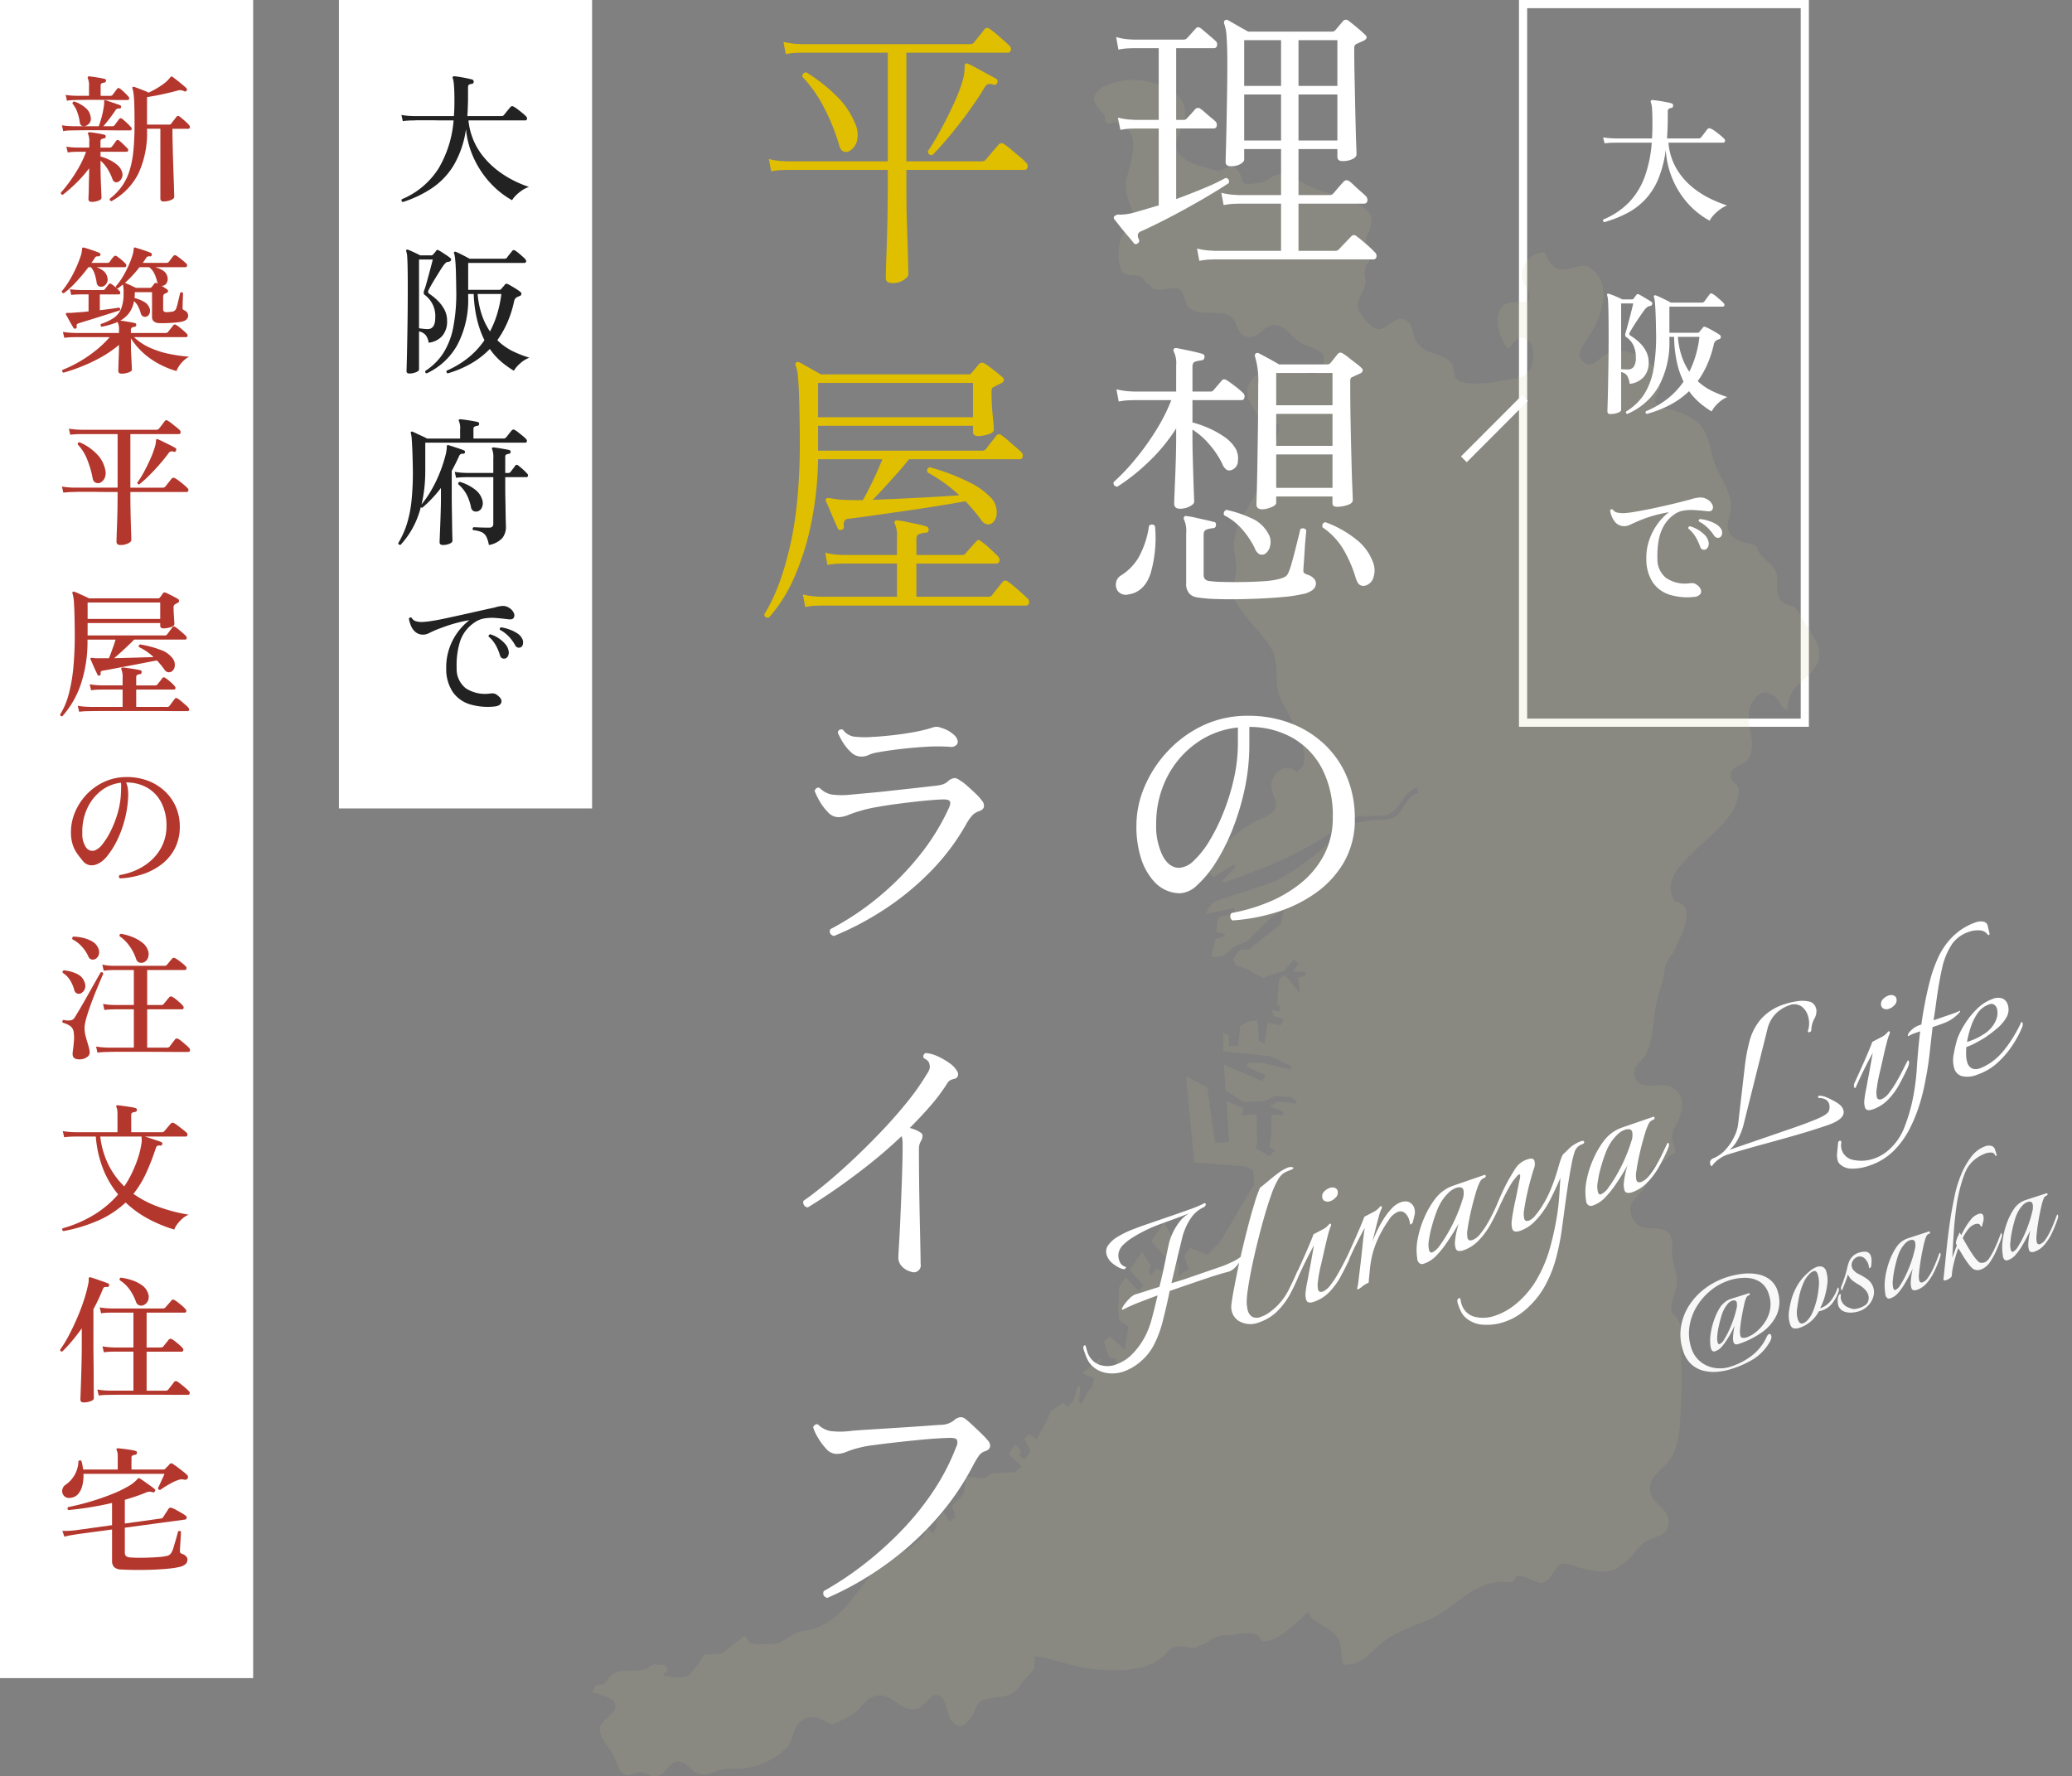
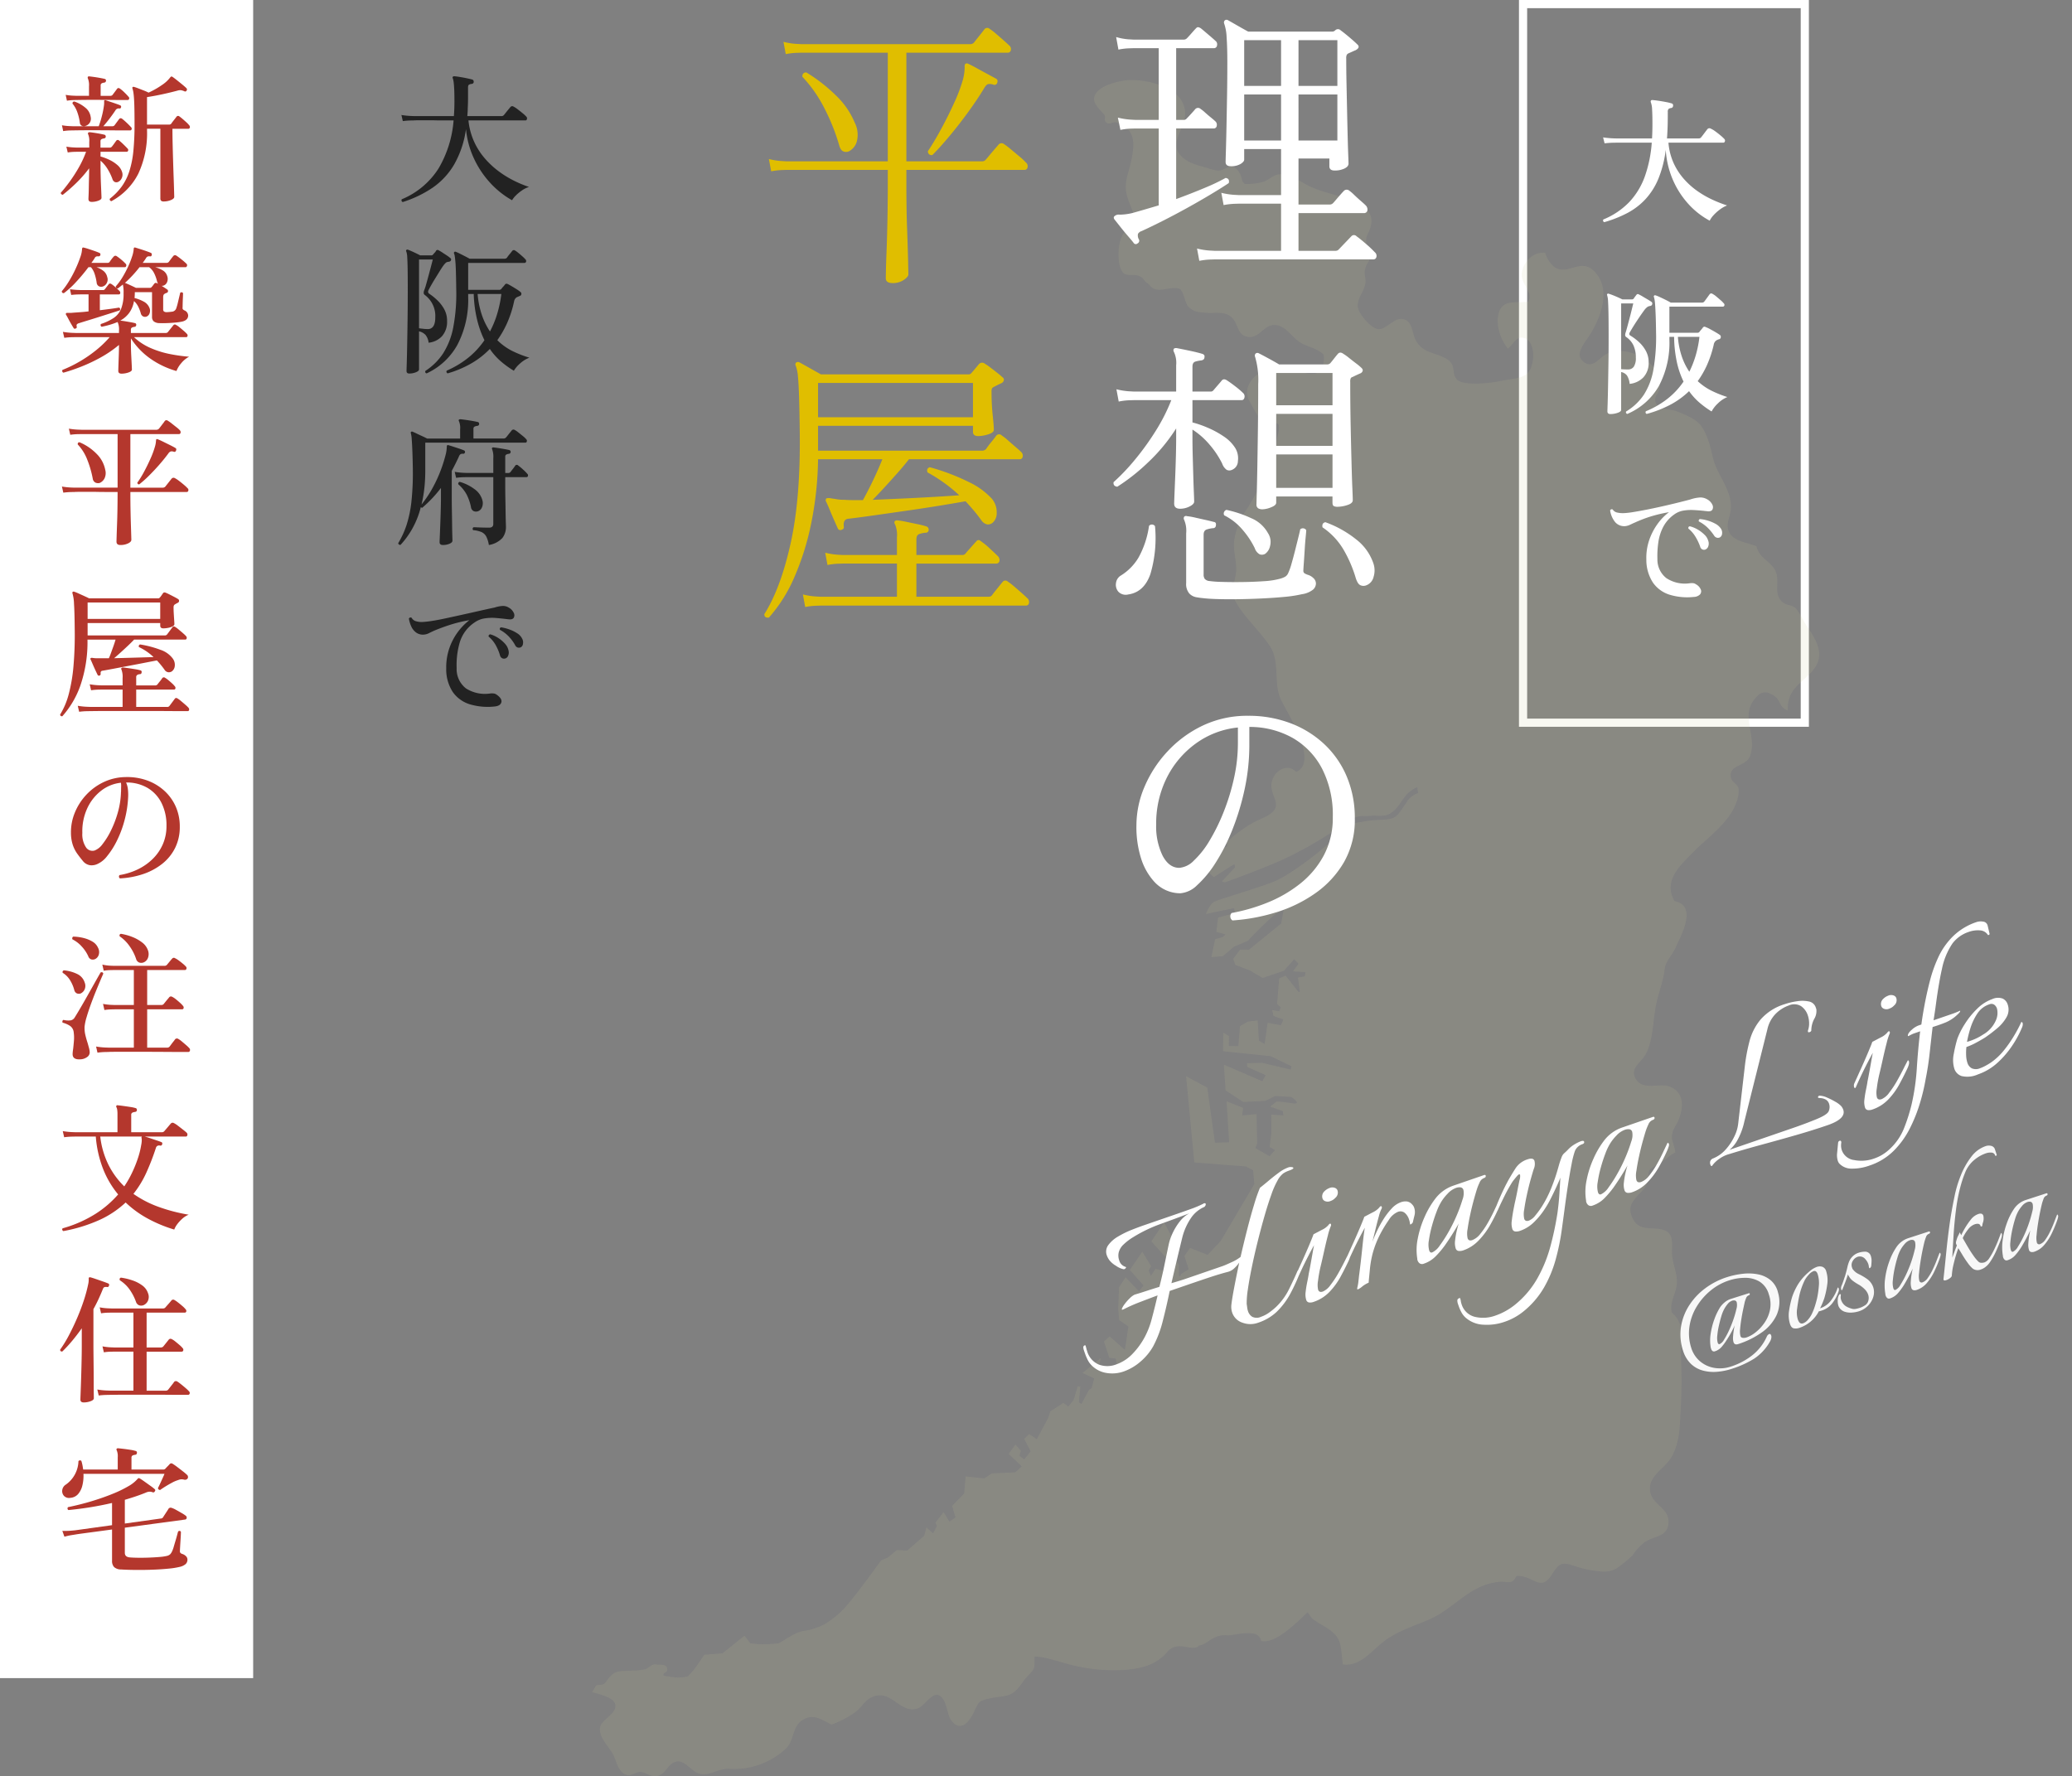
<svg xmlns="http://www.w3.org/2000/svg" width="507.437" height="435" viewBox="0 0 507.437 435">
  <rect x="0" y="0" width="507.437" height="435" fill="#808080" stroke="none" />
  <defs>
    <clipPath id="a">
      <rect width="300.521" height="415.405" fill="#ccc895" />
    </clipPath>
  </defs>
  <g transform="translate(-426.985 584)">
    <path d="M2,2V176H69V2H2M0,0H71V178H0Z" transform="translate(798.985 -584)" fill="#fff" />
-     <rect width="62" height="198" transform="translate(509.985 -584)" fill="#fff" />
    <rect width="62" height="411" transform="translate(426.985 -584)" fill="#fff" />
    <g transform="translate(748.985 -479.405)" opacity="0.13">
      <g transform="translate(-177 -85)" clip-path="url(#a)">
        <path d="M296.748,132.536a20.386,20.386,0,0,0-1.938-3.139c-1.046-.926-2.178-.635-3.225-1.475-2.436-1.99-.532-5.146-1.8-7.753-1.183-2.316-3.962-3.07-4.631-5.969-2.247-1.012-5.883-1.081-6.861-3.894-.635-1.732.5-3.4.6-5.42.24-4.665-3.448-8.13-4.425-12.487-.6-2.573-1.338-5.746-3.019-7.89-1.2-1.561-4.116-2.693-5.917-3.413-1.372-.532-4.151-.292-4.957-1.87-.806-1.681.635-2.2.892-3.859.943-6.329-8.73-11.217-13.567-7.941-1.732,1.183-3,3.293-5.18,1.527-2.178-1.784.394-4.562,1.6-6.483,2.59-4.1,4.991-10.343,1.955-14.614-3.722-5.231-7.015.394-10.651-2.075a7.285,7.285,0,0,1-2.213-3.465c-2.916-.274-5.231,2.093-5.694,4.785-.515,2.864,2.967,4.751,1.527,7.187-2.967.463-6.518-.84-7.324,3.327-.566,2.95.806,6.226,2.367,8.2,1.544-1.321,2.093-3.259,4.1-2.573,1.9.635,2.281,3.448,2.041,5.214-.6,5.094-3.962,4.391-8.044,5.283-2.316.515-9.108,1.252-10.583-.394-1.509-1.7.034-3.465-2.556-5.043-2.744-1.664-5.592-1.269-7.393-4.322-1.183-1.9-.738-5.386-3.756-5.454-1.9-.051-3.791,2.71-5.592,2.487-1.715-.206-4.6-3.55-4.923-5.2-.5-2.3,1.835-4.2,1.835-6.483,0-1.561-.463-1.75,0-3.362.412-1.509,1.338-1.527,1.081-3.43-.24-1.492-1.046-1.972-.909-3.516.069-1.029.635-1.612,1.012-2.779.789-2.8-.137-4.2-2.556-5.66-3.791-2.281-8.645-2.727-12.624-4.7-1.852-.926-3.55-2.264-5.523-2.641-2.882-.549-2.984.635-5.334,1.629a13.773,13.773,0,0,1-4.785.583c-.24-.394-.24-.309-.549-.617-.223-1.6-1.029-3.362-2.779-3.722-2.676,1.012-2.333,1.509-5.386.566-2.247-.7-4.665-1.115-6.5-2.761-3.053-2.744-.532-5.712.343-8.662,1.338-4.511-1.612-7.341-5.4-8.85A21.465,21.465,0,0,0,131.762,0c-2.281.051-8.782,1.406-8.816,4.648,0,1.475,1.681,2.83,2.521,3.911.463.652-.343,1.3.566,1.938.738.5,1.578-.326,2.247-.12,4.854,1.475,4.683,5.077,3.722,9.605-.772,3.516-2.024,5.454-.738,9.211,1.029,3.122,2.813,5.231-.034,8.01-.24-.017-.206-.223-.446-.24-2.316,1.527-2.5,9.176-.394,10.514.84.515,2.573.051,3.619.532,1.269.583.961.995,1.87,1.664,1.149.823.909,1.321,2.35,1.629,1.767.343,3.55-.72,5.523-.206,1.115.309,1.441,3.585,2.247,4.357,1.372,1.406,2.538,1.424,4.631,1.578,1.973.12,3.808-.36,5.523.72,2.333,1.475,1.544,5.043,4.785,5.2,2.384.12,3.516-2.607,5.694-2.916,2.916-.377,4.528,2.71,6.569,4.1,1.87,1.269,4.391,1.492,5.969,3.139a6.323,6.323,0,0,1-.875,4.185c-3.156,1.647-5.694-1.046-8.576-1.406-4.734-.583-11.492,3.928-8.61,8.816,1.166,1.99,1.87,4.014,4.014,5.026,1.887.875,3.688-1.2,2.95,2.539A59.644,59.644,0,0,1,160.3,105.2a17.4,17.4,0,0,0-3.053,7.736c-.292,2.727.84,5.437.412,8.079-.446,2.607-1.406,4.425.069,6.964,2.11,3.653,5.763,7,8.13,10.446,2.779,3.979.909,9.108,2.813,13.259,1.441,3.156,9.485,15.3,3.756,17.8-1.647-1.87-4.151-.892-5.266.806-3.07,4.751,4.219,7.324-2.916,10.48-3.739,1.629-5.523,3.122-8.576,5.592a3.091,3.091,0,0,1-.429.309c.395.206.274,1.012.274,1.012l-4.46,2.213s-1.081,2.3-.309,3.568a4.676,4.676,0,0,0,1.544,1.732l5.026-3.173.137.823-3.19,3.413.7.257s7.272-2.556,13.7-5.351a98.194,98.194,0,0,0,16.02-9.331c3.1-2.178,4.219-1.389,5.866-1.6,1.664-.206,3.671.429,5.283-.823,1.647-1.235,2.35-2.83,3.259-3.911a7,7,0,0,1,3-2.281l.206,1.441a5.059,5.059,0,0,0-2.916,2.4c-1.732,2.487-2.178,3.482-3.842,3.876-1.681.429-3.482.1-6.4.652s-2.847.189-5.54,2.761c-1.406,1.355-4.648,3.825-5.626,4.7-.995.858-7.032,5.54-10.514,7.067-3.516,1.544-13.567,4.442-14.939,5.077s-2.144,3.07-2.144,3.07l2.316-.5,4.58-.943.1,1.235-4.048,1.081-.446,3.5,2.247.635-.566.583-1.972.6-.909,4.374,2.813-.24,2.71-2.316,3.4-1.441a89.076,89.076,0,0,1,6.432-6.295,15.158,15.158,0,0,1,2.333-1.3l-.6,3.362-7.907,6.415-2.144-.034-1.7,2.281.532,1.475,3.516,1.338,3.173,1.852,5.163-1.749,2.556-2.83,1.063,1.1-1.372,1.87,3.087.189-.172,1.012-1.681.309.446,3.533-.343-.017-3.139-4-1.578.72-.5,6.243.892.789-.36.995-1.749-.309.343,1.458,2.4.858-.6,1.424-3.242-.617-.738,5.2-1.406-.806-.309-4.957-2.384.274-1.938,1.115-.395,4.905-2.35-.034.034-2.453-1.372-.806-.069,4.528,11.663,1.218,5.094,2.453-.172.823-7-1.647-3.688.086.034.909,4.511,2.024-.823,1.492-9.416-4.065.429,6.312,4.357,2.83,5.369-.274,2.436-1.2,2.178.137,1.749.1s2.847,1.921.292,1.561l-2.538-.36-1.338-.086-1.612,1.252,3.122,1.1.12,1.046-2.95-.172.034,4.322-.429,3.585,1.3.789-1.338,1.475-3.482-1.99.463-1.081-.154-7.221-3.533.309.24-1.852-4.048-1.6.635,10.034-3.482.1-1.887-13.5-5.18-2.779,2.007,21.114,12.624.978,1.784.926.292,3.413-8.233,13.927-3.19,3.4-4.322-1.715-1.372,1.972,1.046,3.276-1.818,1.115s-.6,1.612-.6-.343l.034-1.938-1.647-1.973.7-3.242-2.676-5.111-3.139,4.648,3.739,4.151.738,1.372.583,2.5-2.281.377.069-1.235-1.852-.412-1.1,1.681-.549-1.269.583-1.1-2.144-3.533-3.053,4.46,3.345,3.791-1.1,1.475-3.293-3.482-1.6,2.487-.206,5.214.24,2.8,2.264,1.578-.858,5.729-3.722-3.31-1.406,1.235,1.3,4.014,1.544.172.463,2.093-4.614.034.532-2.247L120.1,316.68,122.98,318l-.635,2.418-.635.377-1.87,3.482-.617-.446.343-3.773-.6-.154-1.046,3.43-1.3,1.578-1.2-.909-3.19,2.075-.532,1.629-2.779,5.18-1.887-1.252-1.2,1.166,1.578,3.07-1.578,1.973-1.166-.892.36-1.218-1.338-1.526-1.664,2.281,3.207,3.053L103.684,341l-5.8.274-1.8,1.218-4.6-.48-.36,4.2-2.95,3.019.84,2.83-1.509,1.029-1.406-2.35L84.1,353.3l.36.858-.943,1.784L81.884,354.5l-.549,2.041-4.151,3.636-2.538-.137-2.178,1.818-1.681.72s-5.626,7.787-8.061,10.634a22.462,22.462,0,0,1-5.763,4.991,15.942,15.942,0,0,1-5.128,1.647c-1.972.206-5.437,2.761-6.175,3.036a30.95,30.95,0,0,1-5.06.189c-.292-.017-1.835-.189-1.835-.189l-1.441-1.852-5.386,4.305-4.46.36s-1.578,2.35-2.144,3.139A24.729,24.729,0,0,1,23.447,391a15.69,15.69,0,0,1-2.367.274c-1.235-.086-2.418-.274-3.585-.446-.172-.823.772-.686.909-1.355.223-1.441-1.475-1.372-2.178-1.355-.24,0-.617-.1-.84-.086-1.012.12-1.406.858-2.35,1.2a14.207,14.207,0,0,1-2.984.326c-1.338.12-3.31-.051-4.545.566A5.394,5.394,0,0,0,4.1,391.377c-.978,1.149-.772,1.612-2.281,1.7-.84.069-.738.017-1.183.7A6.368,6.368,0,0,1,0,394.842c2.384.617,5.163,1.441,5.592,2.744.875,2.59-3.482,3.808-3.671,6.123-.206,2.144,2.075,4.442,3.07,6.106.943,1.578,1.269,4.785,3.619,5.334,1.012.223,2.178-.772,3.225-.772.961.017,2.041.858,3.036.995,3.122.429,3.293-2.847,5.609-3.482,2.367-.652,3.808,2.659,6.192,3.019,2.316.36,4.357-1.424,6.929-1.286a18.543,18.543,0,0,0,13.773-4.871c2.178-2.024,1.544-5.146,3.911-6.9,2.864-2.058,5.026-.154,7.375.926a24,24,0,0,0,5.8-3.036c1.818-1.406,2.247-2.933,4.322-3.773,4.562-1.852,6.672,4.305,10.96,2.864,2.041-.686,4.048-5.317,6.158-2.367,1.046,1.406,1.115,4,2.041,5.266,2.178,2.9,4.254.738,5.523-1.9,1.218-2.521,1.046-2.864,4.2-3.516,1.835-.395,4.048-.292,5.523-1.372,1.509-1.115,2.144-2.624,3.482-4.031,1.87-1.99,1.681-1.681,1.681-4.785,2.916.017,7,1.664,10.085,2.3a42.337,42.337,0,0,0,11.749.995c3.928-.326,6.964-.961,9.725-3.413,1.2-1.063,1.424-2.093,3.482-2.384,1.629-.24,4.374,1.046,5.214-.189,1.578-.206,2.384-1.321,3.756-1.9a5.459,5.459,0,0,1,3.259-.6c2.075,0,7.6-1.887,8.233,1.338,3.379,1.012,9.073-4.82,11.355-6.981.5.446.909,1.424,1.475,1.8.7.412,1.166.772,1.972,1.235,5.128,2.933,4.528,4.219,5.2,9.725,4.082.583,6.827-3.053,9.657-5.334,3.413-2.744,7.427-3.928,11.389-5.626,6.4-2.762,9.948-8.61,17.375-9.279,1.955-.189,2.984.909,4.117-1.424,3.894-.292,5.832,3.962,8.49-.1,1.767-2.693,2.23-3.379,4.991-2.59a27.673,27.673,0,0,0,7.736,1.629,6.075,6.075,0,0,0,3.345-.84.582.582,0,0,0,.24-.154,33.253,33.253,0,0,0,3.619-3,14.471,14.471,0,0,1,2.744-3.053c2.35-1.8,5.832-1.286,6.055-4.888.274-3.6-4.014-4.442-4.477-7.684-.6-3.928,3.688-5.592,5.283-8.559,1.921-3.516,1.955-7.1,2.144-10.754a124.38,124.38,0,0,0,.1-13.842c-.206-3.893,1.235-7.77-2.247-10.686-.566-2.624.909-4.254,1.218-6.741.292-2.436-.84-4.717-1.115-7.1-.24-2.075.7-5.249-1.767-6.26-2.984-1.2-6.672.755-8.216-3.7-.772-2.3.309-3.43,1.612-4.905,1.612-1.8,1.9-1.835,2.539-3.945.309-1.063-.36-1.166.343-2.281.429-.652,1.732-1.063,2.367-1.509.772-.532,1.081-.738,1.887-1.372a7.109,7.109,0,0,1,1.973-1.355c0-1.269-.806-2.676-.806-3.791,0-1.852,1.081-2.761,1.715-4.425,1.235-3.225,1.166-6.552-2.178-7.924-2.521-1.012-6.295.926-8.147-1.561-2.075-2.8,1.012-4.219,2.178-6.381,1.681-3.019,1.784-7.41,2.316-10.754.429-2.95,1.441-5.54,2.11-8.542.309-1.3.069-1.938.84-3.362.635-1.218,1.612-2.333,2.144-3.619,1.2-2.727,5.42-10.137-.343-11.235-2.779-4.974,1.149-8.525,4.768-12.178,3.276-3.345,8.7-7.067,10.411-12.058a7.2,7.2,0,0,0,.5-3.4c-.326-1.184-1.629-1.406-1.87-2.676-.532-3.139,3.585-2.573,4.665-5.163,1.835-4.665-2.178-9.331.858-13.636,1.441-1.99,2.847-2.9,5.437-.892.892.7,1.063,2.144,2.178,2.933a4.682,4.682,0,0,0,.823.429,8.288,8.288,0,0,1,.48-3.448c1.269-3.19,4.785-4.648,6.432-7.564,2.213-3.928-.943-7.547-3.019-10.909" transform="translate(0 -0.002)" fill="#ccc895" />
      </g>
    </g>
-     <path d="M.708,15.706-.708,14.294l14.97-15L15.678.706Z" transform="translate(785.485 -486.5)" fill="#fff" />
    <path d="M12.52,4.52A15.71,15.71,0,0,1,8.9,4.1,10.067,10.067,0,0,1,5.68,2.74,6.846,6.846,0,0,1,3.4.28a7.6,7.6,0,0,1-.84-3.72A12.612,12.612,0,0,1,3.92-9.18a13.606,13.606,0,0,1,3.54-4.34,15.963,15.963,0,0,1,5.02-2.74,17.98,17.98,0,0,1,5.76-.94,19.8,19.8,0,0,1,4.08.42,12.016,12.016,0,0,1,3.56,1.32,6.808,6.808,0,0,1,2.44,2.32,5.694,5.694,0,0,1,.76,3.42,7.978,7.978,0,0,1-2.06,5.14,10.905,10.905,0,0,1-4.78,2.9,20.928,20.928,0,0,1-6.32.92q-.96,0-.96-.8a3.521,3.521,0,0,1,.28-1.24q.28-.72.64-1.44t.64-1.16q-.68.76-1.42,1.46T13.56-2.6A14.3,14.3,0,0,1,11.9-1.4a3.606,3.606,0,0,1-1.94.56.623.623,0,0,1-.56-.24,1.059,1.059,0,0,1-.16-.6V-2a10.223,10.223,0,0,1,1.02-3.22,18.009,18.009,0,0,1,1.98-3.14A14.774,14.774,0,0,1,14.6-10.8a6.214,6.214,0,0,1,1.44-.76,4.479,4.479,0,0,1,1.56-.28l4.6.04q.2,0,.2.16,0,.32-.36.32a1.116,1.116,0,0,0-.84.48,7.7,7.7,0,0,0-.6.8q-.28.48-.86,1.48t-1.2,2.2q-.62,1.2-1.06,2.26a4.71,4.71,0,0,0-.44,1.66.615.615,0,0,0,.38.56,2.1,2.1,0,0,0,.98.2,7.42,7.42,0,0,0,2.44-.5,10.521,10.521,0,0,0,2.78-1.54,8.583,8.583,0,0,0,2.28-2.6,7.32,7.32,0,0,0,.9-3.72,5.36,5.36,0,0,0-1.18-3.64,6.753,6.753,0,0,0-3.06-1.98,12.562,12.562,0,0,0-3.96-.62,13.8,13.8,0,0,0-5.06.96,15.349,15.349,0,0,0-4.46,2.68A13.066,13.066,0,0,0,5.9-8.58,11.629,11.629,0,0,0,4.68-3.44,7.043,7.043,0,0,0,5.72.38a7.264,7.264,0,0,0,2.82,2.6,8.39,8.39,0,0,0,3.98.94,16.675,16.675,0,0,0,5.8-1,12.271,12.271,0,0,0,4.8-3.24,1.2,1.2,0,0,1,.76-.44q.36,0,.36.52a1.289,1.289,0,0,1-.16.56,2.507,2.507,0,0,1-.48.64,12.166,12.166,0,0,1-5.06,2.88A24.06,24.06,0,0,1,12.52,4.52ZM11.6-2.16a2.509,2.509,0,0,0,1.34-.7A18.574,18.574,0,0,0,14.8-4.64,27.682,27.682,0,0,0,16.68-6.9a24.8,24.8,0,0,0,1.46-2.16,3.363,3.363,0,0,0,.58-1.5.63.63,0,0,0-.28-.6,1.35,1.35,0,0,0-.68-.16,2.479,2.479,0,0,0-1.36.48,7.649,7.649,0,0,0-1.16.92A8.766,8.766,0,0,0,14.1-8.54q-.66.94-1.32,2.06a18.388,18.388,0,0,0-1.1,2.16,4.6,4.6,0,0,0-.44,1.68Q11.24-2.16,11.6-2.16ZM31.38.092a2.8,2.8,0,0,1-1.311-.3q-.575-.3-.575-1.311a7.123,7.123,0,0,1,.828-3.243,23.354,23.354,0,0,1,1.7-2.875,15.468,15.468,0,0,1,1.771-2,12.156,12.156,0,0,1,2.139-1.633,14.275,14.275,0,0,1,2-.989,5.762,5.762,0,0,1,2.139-.529,2.171,2.171,0,0,1,1.288.391,1.605,1.605,0,0,1,.552,1.4,7.2,7.2,0,0,1-.805,3.2A21.573,21.573,0,0,1,39.43-4.922q-.414.552-.828,1.035t-.92.989a5.372,5.372,0,0,0,3.128-.989A10.6,10.6,0,0,0,43.294-6.3l.092-.092q.138,0,.138.276a1.057,1.057,0,0,1-.184.6,9.833,9.833,0,0,1-2.3,2.277,5.237,5.237,0,0,1-3.128.989h-.368a1.512,1.512,0,0,1-.368-.046A8.3,8.3,0,0,1,31.38.092Zm1.2-.782a2.747,2.747,0,0,0,1.4-.46,6.275,6.275,0,0,0,1.173-.874A13.529,13.529,0,0,0,36.578-3.7q.644-.9,1.2-1.817a23.3,23.3,0,0,0,1.288-2.622,7.325,7.325,0,0,0,.644-2.852q0-1.058-.736-1.058a2.986,2.986,0,0,0-1.449.506,6.608,6.608,0,0,0-1.265.92,16.81,16.81,0,0,0-2.622,3.5q-.6,1.058-1.288,2.484a6.082,6.082,0,0,0-.69,2.622,2.443,2.443,0,0,0,.023.345,3.428,3.428,0,0,0,.069.345A.794.794,0,0,0,32.576-.69ZM46.514.736a7.213,7.213,0,0,1-1.748-.23,4.568,4.568,0,0,1-1.633-.759A2.494,2.494,0,0,1,42.19-1.7a1.4,1.4,0,0,1-.046-.414,4.031,4.031,0,0,1,.3-1.426,2.306,2.306,0,0,1,.759-1.1.263.263,0,0,1,.3,0q.115.092.023.184-.046.138-.138.345a2.074,2.074,0,0,0-.138.437,2.972,2.972,0,0,0,.506,2.116,4.028,4.028,0,0,0,.667.69,7.231,7.231,0,0,0,.759.552,2.235,2.235,0,0,0,.782.253,6.194,6.194,0,0,0,.92.069,5.511,5.511,0,0,0,1.426-.184,1.829,1.829,0,0,0,1.012-.6,2.558,2.558,0,0,0,.6-1.656A3.469,3.469,0,0,0,49.55-3.91,7.062,7.062,0,0,0,48.4-5.566a12.636,12.636,0,0,1-.966-1.2,3.447,3.447,0,0,1-.6-1.38,1.816,1.816,0,0,1-.069-.276,1.676,1.676,0,0,1-.023-.276q-.6.874-1.219,1.633T44.444-5.75q-.184.276-.322.276-.092,0-.092-.184a1.427,1.427,0,0,1,.368-.874q.368-.414.828-1.035t.736-.989q.782-1.15,1.173-1.817a9.04,9.04,0,0,1,.851-1.219,3.807,3.807,0,0,1,1.265-.966,3.594,3.594,0,0,1,1.587-.368,5.051,5.051,0,0,1,1.771.3,1.464,1.464,0,0,1,.851,1.495,3.314,3.314,0,0,1-.207,1.127q-.207.575-.437,1.081a.807.807,0,0,1-.391.391q-.253.115-.253-.069a2.132,2.132,0,0,1,.046-.414,2.132,2.132,0,0,0,.046-.414,3.261,3.261,0,0,0-.276-1.38,1.8,1.8,0,0,0-.69-.943,1.745,1.745,0,0,0-.966-.3,2.21,2.21,0,0,0-1.426.575,1.854,1.854,0,0,0-.69,1.495v.23a.512.512,0,0,0,.046.23,3.87,3.87,0,0,0,1.1,1.656,14.554,14.554,0,0,1,1.426,1.61,4.1,4.1,0,0,1,.874,2.438,3.928,3.928,0,0,1-.713,2.277A5.2,5.2,0,0,1,49.067.115,5.372,5.372,0,0,1,46.514.736ZM61.6.138a1.553,1.553,0,0,1-.782-.184.725.725,0,0,1-.322-.69,4.131,4.131,0,0,1,.322-1.472,17.2,17.2,0,0,1,.736-1.633q.414-.8.736-1.311-1.61,1.7-3.358,3.22A15.519,15.519,0,0,1,57-.552a4.263,4.263,0,0,1-2.254.644.7.7,0,0,1-.644-.3A1.334,1.334,0,0,1,53.92-.92a.789.789,0,0,1,.046-.322,12.345,12.345,0,0,1,1.15-3.726A19.387,19.387,0,0,1,57.37-8.6a15.482,15.482,0,0,1,2.714-2.76,5.549,5.549,0,0,1,3.45-1.2h5.29q.23,0,.23.184,0,.368-.414.368a1.246,1.246,0,0,0-.92.575,10.6,10.6,0,0,0-.69.943q-.322.506-1.012,1.7t-1.4,2.6q-.713,1.4-1.219,2.6A5.2,5.2,0,0,0,62.89-1.84a.569.569,0,0,0,.644.644A2.749,2.749,0,0,0,65.1-1.84a13.636,13.636,0,0,0,1.771-1.587q.9-.943,1.656-1.886t1.219-1.495q.276.276-.023.759a6.85,6.85,0,0,1-.529.759,32.037,32.037,0,0,1-2.116,2.461,12.486,12.486,0,0,1-2.6,2.116A5.479,5.479,0,0,1,61.6.138Zm-4.968-1.61a2.886,2.886,0,0,0,1.541-.805A22.732,22.732,0,0,0,60.314-4.3a29.111,29.111,0,0,0,2.162-2.576,28.525,28.525,0,0,0,1.679-2.484,3.867,3.867,0,0,0,.667-1.725.745.745,0,0,0-.3-.69,1.427,1.427,0,0,0-.759-.184,3.044,3.044,0,0,0-1.587.529A7.6,7.6,0,0,0,60.82-10.4a10.081,10.081,0,0,0-1.311,1.587Q58.75-7.728,58.014-6.44a23.428,23.428,0,0,0-1.242,2.484,5.286,5.286,0,0,0-.506,1.932Q56.266-1.472,56.634-1.472ZM78.024.23a2.066,2.066,0,0,1-1.748-.782,7.211,7.211,0,0,1-.736-1.656q-.368-1.1-.644-2.3t-.46-1.932a32.8,32.8,0,0,0-2.277,3.312A15.622,15.622,0,0,0,70.848-.552q-.092.276-.621.46a3.139,3.139,0,0,1-1.035.184q-.736,0-.552-.46,1.426-3.174,2.714-6.118t2.737-5.934q1.449-2.99,3.289-6.21a28.664,28.664,0,0,1,3.105-4.531,18.823,18.823,0,0,1,3.887-3.588,7.4,7.4,0,0,1,4.186-1.4,2.414,2.414,0,0,1,1.288.368,1.253,1.253,0,0,1,.6,1.15V-25.3q0,.184-.276.184-.138,0-.138-.092a.967.967,0,0,0-.644-.989,3.39,3.39,0,0,0-1.242-.253,8.967,8.967,0,0,0-3.266.644A7.711,7.711,0,0,0,81.8-23.6a29.332,29.332,0,0,0-2.3,3.128,41.428,41.428,0,0,0-2.714,4.945Q75.448-12.7,74.321-9.844t-2,5.152L73.332-5.98q.506-.644.966-1.2a.756.756,0,0,0-.023-.184.756.756,0,0,1-.023-.184A1.053,1.053,0,0,1,74.39-8.1q.138-.23.368-.552a4.4,4.4,0,0,1,.6-.713,5.45,5.45,0,0,0,.6-.667l.138.782a19.232,19.232,0,0,1,3.542-2.99,3.972,3.972,0,0,1,2.07-.644q1.012,0,1.012.782a3.13,3.13,0,0,1-.644,1.61,2.162,2.162,0,0,0-.276.46.724.724,0,0,1-.184.276q-.046.046-.184,0T81.29-9.89a.693.693,0,0,0-.368-.713,2.045,2.045,0,0,0-.828-.161,3.537,3.537,0,0,0-1.863.621,10.667,10.667,0,0,0-2,1.679q.23,1.15.529,2.507t.667,2.507a9.064,9.064,0,0,0,.69,1.7,1.075,1.075,0,0,0,.644.483,2.675,2.675,0,0,0,.69.115,2.571,2.571,0,0,0,1.5-.667,16.419,16.419,0,0,0,1.748-1.61q.9-.943,1.656-1.863t1.173-1.472a.439.439,0,0,1,.092.46,1.439,1.439,0,0,1-.253.575q-.207.3-.391.529-.92,1.15-1.978,2.323A16.97,16.97,0,0,1,80.738-.782,4.8,4.8,0,0,1,79.5-.069,3.885,3.885,0,0,1,78.024.23ZM91.87.138a1.553,1.553,0,0,1-.782-.184.725.725,0,0,1-.322-.69,4.131,4.131,0,0,1,.322-1.472,17.2,17.2,0,0,1,.736-1.633q.414-.8.736-1.311-1.61,1.7-3.358,3.22A15.519,15.519,0,0,1,87.27-.552a4.263,4.263,0,0,1-2.254.644.7.7,0,0,1-.644-.3,1.334,1.334,0,0,1-.184-.713.79.79,0,0,1,.046-.322,12.345,12.345,0,0,1,1.15-3.726A19.387,19.387,0,0,1,87.638-8.6a15.482,15.482,0,0,1,2.714-2.76,5.549,5.549,0,0,1,3.45-1.2h5.29q.23,0,.23.184,0,.368-.414.368a1.246,1.246,0,0,0-.92.575,10.6,10.6,0,0,0-.69.943q-.322.506-1.012,1.7t-1.4,2.6q-.713,1.4-1.219,2.6a5.2,5.2,0,0,0-.506,1.748A.569.569,0,0,0,93.8-1.2a2.749,2.749,0,0,0,1.564-.644,13.636,13.636,0,0,0,1.771-1.587q.9-.943,1.656-1.886t1.219-1.495q.276.276-.023.759a6.85,6.85,0,0,1-.529.759,32.039,32.039,0,0,1-2.116,2.461,12.486,12.486,0,0,1-2.6,2.116A5.479,5.479,0,0,1,91.87.138ZM86.9-1.472a2.886,2.886,0,0,0,1.541-.805A22.732,22.732,0,0,0,90.582-4.3a29.11,29.11,0,0,0,2.162-2.576,28.524,28.524,0,0,0,1.679-2.484,3.867,3.867,0,0,0,.667-1.725.745.745,0,0,0-.3-.69,1.427,1.427,0,0,0-.759-.184,3.044,3.044,0,0,0-1.587.529A7.6,7.6,0,0,0,91.088-10.4a10.081,10.081,0,0,0-1.311,1.587q-.759,1.081-1.495,2.369A23.427,23.427,0,0,0,87.04-3.956a5.286,5.286,0,0,0-.506,1.932Q86.534-1.472,86.9-1.472Z" transform="matrix(0.951, -0.309, 0.309, 0.951, 837.783, -249.173)" fill="#fff" opacity="0.939" />
-     <path d="M-11.27,2.38l-.56-3.01a17.332,17.332,0,0,0,3.01.49l1.26.07H8.75V-11.62H-1.54l-1.155.035a16.943,16.943,0,0,0-2.625.315l-.56-3.01a17.331,17.331,0,0,0,3.01.49l1.26.07H8.75V-24.99H-.28v2.59q0,.49-.875,1.05a4.457,4.457,0,0,1-2.415.56q-1.26,0-1.26-1.05,0-.42.07-2.7t.14-5.775q.07-3.5.14-7.63t.07-8.26q0-3.78-.175-6.16a11.6,11.6,0,0,0-.595-3.36.732.732,0,0,1,.14-.77.666.666,0,0,1,.77-.07q.63.35,2.275,1.295T.7-53.76H21.21a1.041,1.041,0,0,0,.77-.28l1.96-2.31a.934.934,0,0,1,1.4,0q.7.49,2.03,1.61t1.96,1.75q.91.77-.35,1.47-.35.14-.805.35t-.945.42a1.057,1.057,0,0,0-.42.35,1.9,1.9,0,0,0-.14.91q0,2.87.07,6.23t.14,6.685q.07,3.325.14,6.125t.14,4.585q.07,1.785.07,2.135,0,.7-.98,1.19a5.454,5.454,0,0,1-2.45.49q-1.26,0-1.26-1.05v-1.89H13.02v11.27h7.7a1.07,1.07,0,0,0,.77-.35q.21-.21.77-.875t1.12-1.295q.56-.63.77-.84a.972.972,0,0,1,1.26-.07,10.347,10.347,0,0,1,1.225,1.05q.8.77,1.645,1.5t1.19,1.085a1.4,1.4,0,0,1,.42,1.26.806.806,0,0,1-.91.63H13.02V-.07h9.03a1.041,1.041,0,0,0,.77-.28l3.15-3.29a.847.847,0,0,1,1.26,0q.98.7,2.415,1.96A26.61,26.61,0,0,1,31.71.28,1.129,1.129,0,0,1,32.1,1.435a.722.722,0,0,1-.735.595H-7.49l-1.155.035A16.943,16.943,0,0,0-11.27,2.38ZM-26.39-1.89a.619.619,0,0,1-.98-.14q-.42-.56-1.365-1.645t-1.855-2.24Q-31.5-7.07-32.06-7.77q-.28-.42-.07-.7a1.516,1.516,0,0,1,1.365-.455A14.14,14.14,0,0,0-27.72-9.31q1.26-.35,2.94-.84t3.57-1.05V-30.03h-5.67L-28.035-30a15.527,15.527,0,0,0-2.555.315l-.63-3.01a17.322,17.322,0,0,0,3.045.49l1.295.07h5.67V-49.7h-6.16l-1.155.035a15.526,15.526,0,0,0-2.555.315l-.56-3.08a14.418,14.418,0,0,0,3.01.56l1.26.07h12.32a1.07,1.07,0,0,0,.77-.35q.35-.35,1.085-1.19t1.015-1.12q.35-.42.63-.385a1.757,1.757,0,0,1,.7.315q.35.28,1.05.875t1.435,1.225q.735.63,1.015.91a1.043,1.043,0,0,1,.42,1.12.744.744,0,0,1-.77.7h-9.24v17.57h1.82a.932.932,0,0,0,.77-.35q.35-.35,1.085-1.155t1.015-1.155a.926.926,0,0,1,1.33,0,7.956,7.956,0,0,1,1.05.84q.7.63,1.435,1.225t1.015.875A1.141,1.141,0,0,1-7-30.7a.731.731,0,0,1-.77.665h-9.17v17.29q3.64-1.33,6.965-2.73A48.229,48.229,0,0,0-4.83-17.92q1.05.14.77,1.26-1.89,1.26-4.585,2.87t-5.67,3.255Q-17.29-8.89-20.195-7.42T-25.41-4.9a1.519,1.519,0,0,0-.875.665A1.863,1.863,0,0,0-26.11-2.94.715.715,0,0,1-26.39-1.89Zm39.41-25.2h9.52V-38.36H13.02Zm0-13.37h9.52v-11.2H13.02ZM-.28-27.09H8.75V-38.36H-.28Zm0-13.37H8.75v-11.2H-.28ZM4.2,63.24a2.057,2.057,0,0,1-1.05-.245,1.079,1.079,0,0,1-.42-1.015q0-.28.07-2.73t.14-6.475q.07-4.025.14-9.2t.07-10.99a20.04,20.04,0,0,0-.77-6.72.732.732,0,0,1,.14-.77.666.666,0,0,1,.77-.07q.84.42,2.45,1.295T8.26,27.75H20.02a1.041,1.041,0,0,0,.77-.28q.42-.49.91-1.12t.91-1.12q.56-.7,1.4-.07a11.787,11.787,0,0,1,1.365.98q.875.7,1.75,1.365A13.213,13.213,0,0,1,28.35,28.52q.49.42.385.805a.937.937,0,0,1-.525.6q-.49.21-1.015.455t-.945.455a.68.68,0,0,0-.42.28,1.9,1.9,0,0,0-.14.91q0,5.39.1,10.4t.21,9.065q.1,4.06.21,6.58t.1,2.94q0,.77-1.33,1.19a8.007,8.007,0,0,1-2.38.42,2,2,0,0,1-.945-.175q-.315-.175-.315-.875V60.09H7.56v1.54q0,.63-1.26,1.12A6.051,6.051,0,0,1,4.2,63.24Zm-20.16-.14q-1.47,0-1.47-1.26,0-.28.07-2.03t.175-4.305q.105-2.555.175-5.18t.07-4.725V43.43a43.337,43.337,0,0,1-6.93,8.365,48.717,48.717,0,0,1-7.49,5.915q-1.05-.14-.91-1.12a51.2,51.2,0,0,0,5.285-5.565,65.288,65.288,0,0,0,5.04-7A44.775,44.775,0,0,0-18.13,36.5H-27.3l-1.155.035a15.526,15.526,0,0,0-2.555.315l-.56-3.01a17.331,17.331,0,0,0,3.01.49l1.26.07h10.36V27.96a6.31,6.31,0,0,0-.56-3.29.757.757,0,0,1,0-.77.961.961,0,0,1,.7-.14q1.12.21,3.115.63t3.115.77q.7.21.56.84,0,.63-.77.77a8.19,8.19,0,0,0-1.435.28q-.735.21-.735,1.26V34.4h4.41a.819.819,0,0,0,.7-.28q.35-.42,1.05-1.225t.98-1.155q.49-.63,1.33-.07.77.49,1.995,1.435A20.069,20.069,0,0,1-.63,34.68a1.141,1.141,0,0,1,.42,1.155q-.14.665-.7.665H-12.95v5.46a25.74,25.74,0,0,1,3.745,1.3,22.771,22.771,0,0,1,3.92,2.135A9.459,9.459,0,0,1-2.45,48.26a4.833,4.833,0,0,1,.63,3.15,2.312,2.312,0,0,1-1.47,2.17,1.483,1.483,0,0,1-1.26,0,3.087,3.087,0,0,1-1.12-1.54,22.009,22.009,0,0,0-3.045-4.585A18.722,18.722,0,0,0-12.95,43.71v1.96q0,2.1.07,4.655t.14,4.935q.07,2.38.14,4.025t.07,2.065q0,.63-1.12,1.19A5.107,5.107,0,0,1-15.96,63.1Zm5.74,21.91q-.84-.07-1.82-.245a3.077,3.077,0,0,1-1.715-.945,3.574,3.574,0,0,1-.735-2.52V69.12a6.831,6.831,0,0,0-.49-3.29.757.757,0,0,1,0-.77.634.634,0,0,1,.7-.14,15.786,15.786,0,0,1,2,.35q1.225.28,2.485.56t2.03.49q.7.07.56.84a.693.693,0,0,1-.77.7,7.234,7.234,0,0,0-1.47.315q-.77.245-.77,1.295V79.2a1.82,1.82,0,0,0,.28,1.085,1.772,1.772,0,0,0,1.19.525,27.065,27.065,0,0,0,3.045.21q2.2.07,4.97.035t5.285-.21a18.862,18.862,0,0,0,3.92-.6,5.461,5.461,0,0,0,1.26-.49,1.882,1.882,0,0,0,.77-.91,14.642,14.642,0,0,0,.805-2.275q.455-1.575.91-3.395l.805-3.22q.35-1.4.42-1.82a.976.976,0,0,1,1.47.21q0,.28-.14,1.715t-.245,3.185q-.105,1.75-.21,3.185T14.21,78.22a.769.769,0,0,0,.245.665,3.722,3.722,0,0,0,.805.385,3.281,3.281,0,0,1,1.4.805,1.83,1.83,0,0,1,.63,1.365,2.028,2.028,0,0,1-.8,1.54,5.667,5.667,0,0,1-2.625,1.05,31.906,31.906,0,0,1-4.375.665q-2.625.245-5.6.385t-5.81.175q-2.835.035-5.04-.035T-10.22,85.01ZM7.56,57.99H21.35V49.8H7.56Zm0-20.23H21.35V29.85H7.56Zm0,9.94H21.35V39.86H7.56ZM29.61,81.86a1.808,1.808,0,0,1-1.435-.035q-.735-.315-1.225-2.065a31.622,31.622,0,0,0-2.765-6.405,17.037,17.037,0,0,0-5.285-5.7q-.21-1.05.7-1.26a26.328,26.328,0,0,1,7.525,4.2,12.5,12.5,0,0,1,4.235,5.88,5.343,5.343,0,0,1,.035,3.36A2.885,2.885,0,0,1,29.61,81.86ZM-28.7,84.1a2.5,2.5,0,0,1-2.415-.7,2.6,2.6,0,0,1-.56-2.1,2.493,2.493,0,0,1,1.155-1.82,12.877,12.877,0,0,0,4.375-4.445A22.389,22.389,0,0,0-23.59,67.3a.916.916,0,0,1,1.47.07,31.1,31.1,0,0,1-1.12,11.69Q-24.78,83.54-28.7,84.1ZM4.83,74.16a1.585,1.585,0,0,1-1.33.1,2.678,2.678,0,0,1-1.19-1.5A20.694,20.694,0,0,0-.595,68.35,14.147,14.147,0,0,0-5.18,64.71a.939.939,0,0,1,.56-1.33,28.176,28.176,0,0,1,5.985,2A8.368,8.368,0,0,1,5.53,69.05a3.915,3.915,0,0,1,.525,3.185A3.1,3.1,0,0,1,4.83,74.16Zm-7.98,89.77a1.168,1.168,0,0,1-.525-.91,1.125,1.125,0,0,1,.315-.91,44.271,44.271,0,0,0,8.715-2.52,32.164,32.164,0,0,0,8.015-4.62,22.146,22.146,0,0,0,5.845-6.965,19.549,19.549,0,0,0,2.205-9.415,24.863,24.863,0,0,0-2.59-11.76,18.543,18.543,0,0,0-7.175-7.56A21.4,21.4,0,0,0,.98,116.54v4.34A51.323,51.323,0,0,1-.175,131.8a61.867,61.867,0,0,1-3.01,9.94,47.059,47.059,0,0,1-4.13,8.12,26.227,26.227,0,0,1-4.515,5.46,6.553,6.553,0,0,1-4.13,1.96,8.677,8.677,0,0,1-3.36-.7,8.687,8.687,0,0,1-3.08-2.24,15.263,15.263,0,0,1-3.08-5.425,25.5,25.5,0,0,1-1.19-8.365,24,24,0,0,1,1.96-9.31,29.535,29.535,0,0,1,5.6-8.645,28.386,28.386,0,0,1,8.645-6.37A25.358,25.358,0,0,1,.7,113.81a28.773,28.773,0,0,1,10.36,1.82,24.989,24.989,0,0,1,8.295,5.145,23.214,23.214,0,0,1,5.495,7.945,25.911,25.911,0,0,1,1.96,10.22,20.868,20.868,0,0,1-2.625,10.675,24.048,24.048,0,0,1-6.965,7.6,33.834,33.834,0,0,1-9.66,4.725A46.305,46.305,0,0,1-3.15,163.93Zm-13.02-12.88a5.611,5.611,0,0,0,3.57-1.785,22.114,22.114,0,0,0,3.85-4.9,47.509,47.509,0,0,0,3.465-7.07,53,53,0,0,0,2.52-8.26,39.581,39.581,0,0,0,.945-8.505v-3.85a21.091,21.091,0,0,0-10.36,3.955,23.062,23.062,0,0,0-7.1,8.435,25,25,0,0,0-2.555,11.34,16.333,16.333,0,0,0,1.575,7.665Q-18.69,151.05-16.17,151.05Z" transform="translate(731.97 -522.5)" fill="#fff" />
+     <path d="M-11.27,2.38l-.56-3.01a17.332,17.332,0,0,0,3.01.49l1.26.07H8.75V-11.62H-1.54l-1.155.035a16.943,16.943,0,0,0-2.625.315l-.56-3.01a17.331,17.331,0,0,0,3.01.49l1.26.07H8.75V-24.99H-.28v2.59q0,.49-.875,1.05a4.457,4.457,0,0,1-2.415.56q-1.26,0-1.26-1.05,0-.42.07-2.7t.14-5.775q.07-3.5.14-7.63t.07-8.26q0-3.78-.175-6.16a11.6,11.6,0,0,0-.595-3.36.732.732,0,0,1,.14-.77.666.666,0,0,1,.77-.07q.63.35,2.275,1.295T.7-53.76H21.21a1.041,1.041,0,0,0,.77-.28a.934.934,0,0,1,1.4,0q.7.49,2.03,1.61t1.96,1.75q.91.77-.35,1.47-.35.14-.805.35t-.945.42a1.057,1.057,0,0,0-.42.35,1.9,1.9,0,0,0-.14.91q0,2.87.07,6.23t.14,6.685q.07,3.325.14,6.125t.14,4.585q.07,1.785.07,2.135,0,.7-.98,1.19a5.454,5.454,0,0,1-2.45.49q-1.26,0-1.26-1.05v-1.89H13.02v11.27h7.7a1.07,1.07,0,0,0,.77-.35q.21-.21.77-.875t1.12-1.295q.56-.63.77-.84a.972.972,0,0,1,1.26-.07,10.347,10.347,0,0,1,1.225,1.05q.8.77,1.645,1.5t1.19,1.085a1.4,1.4,0,0,1,.42,1.26.806.806,0,0,1-.91.63H13.02V-.07h9.03a1.041,1.041,0,0,0,.77-.28l3.15-3.29a.847.847,0,0,1,1.26,0q.98.7,2.415,1.96A26.61,26.61,0,0,1,31.71.28,1.129,1.129,0,0,1,32.1,1.435a.722.722,0,0,1-.735.595H-7.49l-1.155.035A16.943,16.943,0,0,0-11.27,2.38ZM-26.39-1.89a.619.619,0,0,1-.98-.14q-.42-.56-1.365-1.645t-1.855-2.24Q-31.5-7.07-32.06-7.77q-.28-.42-.07-.7a1.516,1.516,0,0,1,1.365-.455A14.14,14.14,0,0,0-27.72-9.31q1.26-.35,2.94-.84t3.57-1.05V-30.03h-5.67L-28.035-30a15.527,15.527,0,0,0-2.555.315l-.63-3.01a17.322,17.322,0,0,0,3.045.49l1.295.07h5.67V-49.7h-6.16l-1.155.035a15.526,15.526,0,0,0-2.555.315l-.56-3.08a14.418,14.418,0,0,0,3.01.56l1.26.07h12.32a1.07,1.07,0,0,0,.77-.35q.35-.35,1.085-1.19t1.015-1.12q.35-.42.63-.385a1.757,1.757,0,0,1,.7.315q.35.28,1.05.875t1.435,1.225q.735.63,1.015.91a1.043,1.043,0,0,1,.42,1.12.744.744,0,0,1-.77.7h-9.24v17.57h1.82a.932.932,0,0,0,.77-.35q.35-.35,1.085-1.155t1.015-1.155a.926.926,0,0,1,1.33,0,7.956,7.956,0,0,1,1.05.84q.7.63,1.435,1.225t1.015.875A1.141,1.141,0,0,1-7-30.7a.731.731,0,0,1-.77.665h-9.17v17.29q3.64-1.33,6.965-2.73A48.229,48.229,0,0,0-4.83-17.92q1.05.14.77,1.26-1.89,1.26-4.585,2.87t-5.67,3.255Q-17.29-8.89-20.195-7.42T-25.41-4.9a1.519,1.519,0,0,0-.875.665A1.863,1.863,0,0,0-26.11-2.94.715.715,0,0,1-26.39-1.89Zm39.41-25.2h9.52V-38.36H13.02Zm0-13.37h9.52v-11.2H13.02ZM-.28-27.09H8.75V-38.36H-.28Zm0-13.37H8.75v-11.2H-.28ZM4.2,63.24a2.057,2.057,0,0,1-1.05-.245,1.079,1.079,0,0,1-.42-1.015q0-.28.07-2.73t.14-6.475q.07-4.025.14-9.2t.07-10.99a20.04,20.04,0,0,0-.77-6.72.732.732,0,0,1,.14-.77.666.666,0,0,1,.77-.07q.84.42,2.45,1.295T8.26,27.75H20.02a1.041,1.041,0,0,0,.77-.28q.42-.49.91-1.12t.91-1.12q.56-.7,1.4-.07a11.787,11.787,0,0,1,1.365.98q.875.7,1.75,1.365A13.213,13.213,0,0,1,28.35,28.52q.49.42.385.805a.937.937,0,0,1-.525.6q-.49.21-1.015.455t-.945.455a.68.68,0,0,0-.42.28,1.9,1.9,0,0,0-.14.91q0,5.39.1,10.4t.21,9.065q.1,4.06.21,6.58t.1,2.94q0,.77-1.33,1.19a8.007,8.007,0,0,1-2.38.42,2,2,0,0,1-.945-.175q-.315-.175-.315-.875V60.09H7.56v1.54q0,.63-1.26,1.12A6.051,6.051,0,0,1,4.2,63.24Zm-20.16-.14q-1.47,0-1.47-1.26,0-.28.07-2.03t.175-4.305q.105-2.555.175-5.18t.07-4.725V43.43a43.337,43.337,0,0,1-6.93,8.365,48.717,48.717,0,0,1-7.49,5.915q-1.05-.14-.91-1.12a51.2,51.2,0,0,0,5.285-5.565,65.288,65.288,0,0,0,5.04-7A44.775,44.775,0,0,0-18.13,36.5H-27.3l-1.155.035a15.526,15.526,0,0,0-2.555.315l-.56-3.01a17.331,17.331,0,0,0,3.01.49l1.26.07h10.36V27.96a6.31,6.31,0,0,0-.56-3.29.757.757,0,0,1,0-.77.961.961,0,0,1,.7-.14q1.12.21,3.115.63t3.115.77q.7.21.56.84,0,.63-.77.77a8.19,8.19,0,0,0-1.435.28q-.735.21-.735,1.26V34.4h4.41a.819.819,0,0,0,.7-.28q.35-.42,1.05-1.225t.98-1.155q.49-.63,1.33-.07.77.49,1.995,1.435A20.069,20.069,0,0,1-.63,34.68a1.141,1.141,0,0,1,.42,1.155q-.14.665-.7.665H-12.95v5.46a25.74,25.74,0,0,1,3.745,1.3,22.771,22.771,0,0,1,3.92,2.135A9.459,9.459,0,0,1-2.45,48.26a4.833,4.833,0,0,1,.63,3.15,2.312,2.312,0,0,1-1.47,2.17,1.483,1.483,0,0,1-1.26,0,3.087,3.087,0,0,1-1.12-1.54,22.009,22.009,0,0,0-3.045-4.585A18.722,18.722,0,0,0-12.95,43.71v1.96q0,2.1.07,4.655t.14,4.935q.07,2.38.14,4.025t.07,2.065q0,.63-1.12,1.19A5.107,5.107,0,0,1-15.96,63.1Zm5.74,21.91q-.84-.07-1.82-.245a3.077,3.077,0,0,1-1.715-.945,3.574,3.574,0,0,1-.735-2.52V69.12a6.831,6.831,0,0,0-.49-3.29.757.757,0,0,1,0-.77.634.634,0,0,1,.7-.14,15.786,15.786,0,0,1,2,.35q1.225.28,2.485.56t2.03.49q.7.07.56.84a.693.693,0,0,1-.77.7,7.234,7.234,0,0,0-1.47.315q-.77.245-.77,1.295V79.2a1.82,1.82,0,0,0,.28,1.085,1.772,1.772,0,0,0,1.19.525,27.065,27.065,0,0,0,3.045.21q2.2.07,4.97.035t5.285-.21a18.862,18.862,0,0,0,3.92-.6,5.461,5.461,0,0,0,1.26-.49,1.882,1.882,0,0,0,.77-.91,14.642,14.642,0,0,0,.805-2.275q.455-1.575.91-3.395l.805-3.22q.35-1.4.42-1.82a.976.976,0,0,1,1.47.21q0,.28-.14,1.715t-.245,3.185q-.105,1.75-.21,3.185T14.21,78.22a.769.769,0,0,0,.245.665,3.722,3.722,0,0,0,.805.385,3.281,3.281,0,0,1,1.4.805,1.83,1.83,0,0,1,.63,1.365,2.028,2.028,0,0,1-.8,1.54,5.667,5.667,0,0,1-2.625,1.05,31.906,31.906,0,0,1-4.375.665q-2.625.245-5.6.385t-5.81.175q-2.835.035-5.04-.035T-10.22,85.01ZM7.56,57.99H21.35V49.8H7.56Zm0-20.23H21.35V29.85H7.56Zm0,9.94H21.35V39.86H7.56ZM29.61,81.86a1.808,1.808,0,0,1-1.435-.035q-.735-.315-1.225-2.065a31.622,31.622,0,0,0-2.765-6.405,17.037,17.037,0,0,0-5.285-5.7q-.21-1.05.7-1.26a26.328,26.328,0,0,1,7.525,4.2,12.5,12.5,0,0,1,4.235,5.88,5.343,5.343,0,0,1,.035,3.36A2.885,2.885,0,0,1,29.61,81.86ZM-28.7,84.1a2.5,2.5,0,0,1-2.415-.7,2.6,2.6,0,0,1-.56-2.1,2.493,2.493,0,0,1,1.155-1.82,12.877,12.877,0,0,0,4.375-4.445A22.389,22.389,0,0,0-23.59,67.3a.916.916,0,0,1,1.47.07,31.1,31.1,0,0,1-1.12,11.69Q-24.78,83.54-28.7,84.1ZM4.83,74.16a1.585,1.585,0,0,1-1.33.1,2.678,2.678,0,0,1-1.19-1.5A20.694,20.694,0,0,0-.595,68.35,14.147,14.147,0,0,0-5.18,64.71a.939.939,0,0,1,.56-1.33,28.176,28.176,0,0,1,5.985,2A8.368,8.368,0,0,1,5.53,69.05a3.915,3.915,0,0,1,.525,3.185A3.1,3.1,0,0,1,4.83,74.16Zm-7.98,89.77a1.168,1.168,0,0,1-.525-.91,1.125,1.125,0,0,1,.315-.91,44.271,44.271,0,0,0,8.715-2.52,32.164,32.164,0,0,0,8.015-4.62,22.146,22.146,0,0,0,5.845-6.965,19.549,19.549,0,0,0,2.205-9.415,24.863,24.863,0,0,0-2.59-11.76,18.543,18.543,0,0,0-7.175-7.56A21.4,21.4,0,0,0,.98,116.54v4.34A51.323,51.323,0,0,1-.175,131.8a61.867,61.867,0,0,1-3.01,9.94,47.059,47.059,0,0,1-4.13,8.12,26.227,26.227,0,0,1-4.515,5.46,6.553,6.553,0,0,1-4.13,1.96,8.677,8.677,0,0,1-3.36-.7,8.687,8.687,0,0,1-3.08-2.24,15.263,15.263,0,0,1-3.08-5.425,25.5,25.5,0,0,1-1.19-8.365,24,24,0,0,1,1.96-9.31,29.535,29.535,0,0,1,5.6-8.645,28.386,28.386,0,0,1,8.645-6.37A25.358,25.358,0,0,1,.7,113.81a28.773,28.773,0,0,1,10.36,1.82,24.989,24.989,0,0,1,8.295,5.145,23.214,23.214,0,0,1,5.495,7.945,25.911,25.911,0,0,1,1.96,10.22,20.868,20.868,0,0,1-2.625,10.675,24.048,24.048,0,0,1-6.965,7.6,33.834,33.834,0,0,1-9.66,4.725A46.305,46.305,0,0,1-3.15,163.93Zm-13.02-12.88a5.611,5.611,0,0,0,3.57-1.785,22.114,22.114,0,0,0,3.85-4.9,47.509,47.509,0,0,0,3.465-7.07,53,53,0,0,0,2.52-8.26,39.581,39.581,0,0,0,.945-8.505v-3.85a21.091,21.091,0,0,0-10.36,3.955,23.062,23.062,0,0,0-7.1,8.435,25,25,0,0,0-2.555,11.34,16.333,16.333,0,0,0,1.575,7.665Q-18.69,151.05-16.17,151.05Z" transform="translate(731.97 -522.5)" fill="#fff" />
    <path d="M1.914,2.409a.43.43,0,0,1-.231-.66,18.442,18.442,0,0,0,6.369-4.29,18.05,18.05,0,0,0,3.8-6.287,31.443,31.443,0,0,0,1.683-8.234H5.115l-.99.017q-.99.016-2.145.149l-.363-1.452a23.542,23.542,0,0,0,2.442.231l1.023.033H13.6q.1-1.683.1-3.564,0-2.178-.082-3.5a5.684,5.684,0,0,0-.314-1.815.463.463,0,0,1,.033-.4.366.366,0,0,1,.363-.132q.495.033,1.419.165t1.864.313a12.064,12.064,0,0,1,1.436.347.479.479,0,0,1,.33.594.51.51,0,0,1-.462.528,1.291,1.291,0,0,0-.627.231.953.953,0,0,0-.2.726q0,1.419-.017,2.591t-.082,2.326q-.033.825-.1,1.584h7.623a1.531,1.531,0,0,0,.429-.049.723.723,0,0,0,.33-.247q.165-.2.462-.594t.611-.808q.313-.413.445-.578a.646.646,0,0,1,.825-.132,6.149,6.149,0,0,1,1.122.677q.66.479,1.287,1.007a9.279,9.279,0,0,1,.891.825.563.563,0,0,1,.165.594q-.1.33-.363.33H17.622a14.92,14.92,0,0,0,1.221,4.9A15.7,15.7,0,0,0,21.335-8.25a18.767,18.767,0,0,0,3.3,2.986,23.326,23.326,0,0,0,3.7,2.145,32.353,32.353,0,0,0,3.646,1.436,7.465,7.465,0,0,0-1.733.974A10.536,10.536,0,0,0,28.694.677a5.8,5.8,0,0,0-.973,1.369,19.449,19.449,0,0,1-5.412-4.307A21.42,21.42,0,0,1,18.579-8.25a21.763,21.763,0,0,1-1.617-7.062A27.78,27.78,0,0,1,15.147-8.2a16.9,16.9,0,0,1-3.168,5A16.781,16.781,0,0,1,7.541.182,29.262,29.262,0,0,1,1.914,2.409ZM7.557,49.376a.409.409,0,0,1-.3-.594,13.764,13.764,0,0,0,4.356-4.125A16.766,16.766,0,0,0,13.943,38.5a46.577,46.577,0,0,0,.644-9.125q-.033-2.64-.1-4.257t-.132-2.508a11.076,11.076,0,0,0-.149-1.287,5.709,5.709,0,0,0-.149-.594q-.066-.231.066-.33a.3.3,0,0,1,.33-.066,9.509,9.509,0,0,1,1.139.462q.709.33,1.436.693t1.155.627h7.59a.734.734,0,0,0,.66-.3q.2-.264.643-.875t.611-.842a.5.5,0,0,1,.759-.1,4.921,4.921,0,0,1,.924.643q.528.446,1.039.891a5.8,5.8,0,0,1,.743.743.5.5,0,0,1,.165.545.386.386,0,0,1-.4.28H17.853v6.4h6.864a.576.576,0,0,0,.528-.264q.165-.231.4-.495t.4-.5a.481.481,0,0,1,.693-.132,7.412,7.412,0,0,1,1.073.5q.676.363,1.353.759t1.04.66a.55.55,0,0,1,.231.561.509.509,0,0,1-.4.495,1.488,1.488,0,0,0-.313.1q-.149.066-.281.132a1.52,1.52,0,0,0-.726,1.089,26.851,26.851,0,0,1-1.617,4.917,22.341,22.341,0,0,1-2.31,4.026,14.423,14.423,0,0,0,3.548,2.426,27.325,27.325,0,0,0,3.713,1.468,7.235,7.235,0,0,0-2.31,1.551,7.653,7.653,0,0,0-1.551,1.98,22.878,22.878,0,0,1-2.854-2.062A15.547,15.547,0,0,1,22.671,43.8a20.069,20.069,0,0,1-4.7,3.382,28.125,28.125,0,0,1-5.66,2.194.41.41,0,0,1-.2-.66,22.4,22.4,0,0,0,4.934-2.788,18.876,18.876,0,0,0,4.274-4.472A20.906,20.906,0,0,1,19.685,36.7a31.024,31.024,0,0,1-.677-6.2H17.853v.66A22.54,22.54,0,0,1,15.23,42.627,16.232,16.232,0,0,1,7.557,49.376ZM3.4,49.409q-.726,0-.726-.66,0-.2.049-1.7t.1-4.026q.049-2.524.1-5.791T2.97,30.2q0-3.234-.033-5.247t-.1-3.1A6.246,6.246,0,0,0,2.607,20.3a.273.273,0,0,1,.033-.3A.345.345,0,0,1,3,19.94a16.445,16.445,0,0,1,1.584.594q1.023.429,1.749.792H8.679a.535.535,0,0,0,.462-.231,3.036,3.036,0,0,1,.28-.413q.214-.28.346-.446a.4.4,0,0,1,.594-.132,9.9,9.9,0,0,1,.941.512q.577.347,1.172.693t.957.61a.468.468,0,0,1,.2.594q-.066.363-.528.429a1.5,1.5,0,0,0-.627.231,4.223,4.223,0,0,0-.594.561q-.429.561-.99,1.37T9.768,26.771q-.561.858-.99,1.568t-.627,1.072q-.3.528.165.792a13.055,13.055,0,0,1,2.194,1.683,8.177,8.177,0,0,1,1.634,2.162,5.736,5.736,0,0,1,.627,2.689A5.135,5.135,0,0,1,11.5,40.4a5.384,5.384,0,0,1-3.383,1.617,4.556,4.556,0,0,0-.66-2.062,2.412,2.412,0,0,0-1.419-.841v9.273q0,.429-.875.726A5.458,5.458,0,0,1,3.4,49.409ZM7.788,38.486a1.657,1.657,0,0,0,1.369-.709,3.81,3.81,0,0,0,.479-2.162,7.084,7.084,0,0,0-.561-2.97A5.112,5.112,0,0,0,7.359,30.6a.658.658,0,0,1-.33-.429,1.524,1.524,0,0,1,.066-.594q.165-.495.429-1.469T8.085,26q.3-1.139.545-2.145t.379-1.534H6.039v16.1q.363.033.808.049T7.788,38.486Zm14.949.561a24.743,24.743,0,0,0,1.535-3.911,26.989,26.989,0,0,0,.941-4.636h-5.28a19.614,19.614,0,0,0,.973,4.851A15.657,15.657,0,0,0,22.737,39.047ZM23.826,94.2a14.832,14.832,0,0,1-5.924-.544,7.782,7.782,0,0,1-4.092-2.987,10.166,10.166,0,0,1-1.6-5.643,13.339,13.339,0,0,1,.693-4.719,14.931,14.931,0,0,1,2.046-3.977,13.254,13.254,0,0,1,2.805-2.887,35.262,35.262,0,0,0-4.6,1.089,31.8,31.8,0,0,0-3.614,1.386q-.693.3-1.27.577a3.561,3.561,0,0,1-1.073.346,2.916,2.916,0,0,1-2.673-1.023,5.888,5.888,0,0,1-1.188-2.805.444.444,0,0,1,.627-.231,1.733,1.733,0,0,0,1.073.743,6.272,6.272,0,0,0,1.733.148,20.2,20.2,0,0,0,2.261-.264q1.435-.231,3.2-.577t3.68-.775q1.914-.429,3.729-.875t3.3-.841a9.21,9.21,0,0,1,2.145-.479,3.205,3.205,0,0,1,2.046.446,2.924,2.924,0,0,1,1.238,1.287,1.293,1.293,0,0,1,.016,1.221q-.3.5-1.221.4-.2-.033-.429-.049t-.429-.049q-1.254-.132-2.558-.2a11.259,11.259,0,0,0-2.524.149,5.245,5.245,0,0,0-2.244.974,8.6,8.6,0,0,0-2.591,2.92,11.613,11.613,0,0,0-1.221,3.713,22.967,22.967,0,0,0-.248,4.224,5.774,5.774,0,0,0,2.178,4.686,8.228,8.228,0,0,0,5.577,1.287,4.615,4.615,0,0,1,.875-.049,1.436,1.436,0,0,1,.809.281,2.621,2.621,0,0,1,1.2,1.32,1.153,1.153,0,0,1-.231,1.188A2.238,2.238,0,0,1,23.826,94.2ZM26.6,82.615a.993.993,0,0,1-.709-.066,1.06,1.06,0,0,1-.511-.693,12.816,12.816,0,0,0-1.139-2.393,7.589,7.589,0,0,0-1.733-2q-.1-.495.363-.561a7.067,7.067,0,0,1,1.914.792,8.217,8.217,0,0,1,1.667,1.271,3.275,3.275,0,0,1,.908,1.468,1.98,1.98,0,0,1-.017,1.452A1.227,1.227,0,0,1,26.6,82.615Zm3.63-3a1.085,1.085,0,0,1-.726.082,1.136,1.136,0,0,1-.693-.511,11.777,11.777,0,0,0-1.6-1.947,8.655,8.655,0,0,0-2.128-1.518.353.353,0,0,1-.017-.347.455.455,0,0,1,.247-.247,9.106,9.106,0,0,1,1.9.363,9.515,9.515,0,0,1,1.881.775,3.671,3.671,0,0,1,1.3,1.105,1.822,1.822,0,0,1,.363,1.337A1.135,1.135,0,0,1,30.228,79.612Z" transform="translate(817.97 -532)" fill="#fff" />
    <path d="M-15.028,2.482a.443.443,0,0,1-.238-.68,19.516,19.516,0,0,0,9.01-7.565A27.334,27.334,0,0,0-2.584-17.51H-5.27q-1.292,0-2.38-.034h-3.06q-1.224,0-1.53.034l-.884.017a16.925,16.925,0,0,0-1.9.153l-.34-1.5a19.037,19.037,0,0,0,2.193.238l.9.034h9.758q.068-.884.1-1.785t.034-1.819q0-4.726-.408-5.644a.368.368,0,0,1,0-.374.505.505,0,0,1,.374-.136q.442.034,1.309.17t1.751.323q.884.187,1.36.323a.413.413,0,0,1,.272.238.91.91,0,0,1,.068.34.52.52,0,0,1-.442.476,1.6,1.6,0,0,0-.7.187q-.255.153-.255.7v2.686q0,1.156-.068,2.38,0,.51-.034.986l-.068.952h8.3a.806.806,0,0,0,.646-.238l.459-.578q.323-.408.663-.816t.476-.578a.575.575,0,0,1,.748-.136,7.118,7.118,0,0,1,1.037.68q.629.476,1.224.969a8.348,8.348,0,0,1,.867.8.611.611,0,0,1,.187.612q-.085.34-.357.34H1.054A16.732,16.732,0,0,0,2.4-12.393,17.011,17.011,0,0,0,5-8.279a21.1,21.1,0,0,0,3.417,3.2,24.787,24.787,0,0,0,3.774,2.329,27.8,27.8,0,0,0,3.689,1.53,6.642,6.642,0,0,0-1.683.833A10.032,10.032,0,0,0,12.7.833,5.84,5.84,0,0,0,11.73,2.04,21.7,21.7,0,0,1,6.29-2.312,23.227,23.227,0,0,1,2.346-8.3a22.093,22.093,0,0,1-1.9-7.072A24.036,24.036,0,0,1-2.465-6.681,17.924,17.924,0,0,1-7.735-1.02,28.07,28.07,0,0,1-15.028,2.482ZM-9.18,44.448a.412.412,0,0,1-.306-.612,14.879,14.879,0,0,0,4.335-4.284,18.28,18.28,0,0,0,2.482-6.375,43.807,43.807,0,0,0,.731-9.333q-.034-2.754-.085-4.4t-.136-2.516q-.085-.867-.153-1.258a2.245,2.245,0,0,0-.17-.6.308.308,0,0,1,.068-.34.308.308,0,0,1,.34-.068,10.4,10.4,0,0,1,1.02.459q.646.323,1.309.663t1.071.578H9.894a.72.72,0,0,0,.578-.238,9.362,9.362,0,0,1,.646-.85q.476-.578.646-.816a.51.51,0,0,1,.714-.1,7.146,7.146,0,0,1,.833.612q.493.408.969.833a8.608,8.608,0,0,1,.714.7.58.58,0,0,1,.17.6.4.4,0,0,1-.408.289H.986v6.6H8.568a.681.681,0,0,0,.544-.238,5.188,5.188,0,0,1,.442-.527A5.189,5.189,0,0,0,10,22.688q.238-.34.714-.1.34.17.952.527t1.224.748a7.611,7.611,0,0,1,.918.663.516.516,0,0,1,.2.51.481.481,0,0,1-.374.442q-.17.068-.357.153t-.357.153a1.446,1.446,0,0,0-.68.986A26.741,26.741,0,0,1,10.574,32a24.031,24.031,0,0,1-2.448,4.318,14.265,14.265,0,0,0,3.825,2.72,26.741,26.741,0,0,0,4.029,1.564A7.159,7.159,0,0,0,13.719,42a7.3,7.3,0,0,0-1.547,1.8,23.16,23.16,0,0,1-3.043-2.176A15.736,15.736,0,0,1,6.29,38.464a20.627,20.627,0,0,1-4.743,3.655,26.126,26.126,0,0,1-5.593,2.329.516.516,0,0,1-.272-.306.375.375,0,0,1,.068-.374A23.214,23.214,0,0,0,.6,40.929a19.786,19.786,0,0,0,4.369-4.607A24.525,24.525,0,0,1,3.2,31.409,30.814,30.814,0,0,1,2.346,25H.986v.68A23.773,23.773,0,0,1-1.649,37.444,16.521,16.521,0,0,1-9.18,44.448Zm-4.25.034q-.68,0-.68-.612,0-.2.051-1.785t.1-4.267q.051-2.686.1-6.256t.051-7.786q0-3.2-.034-5.049t-.1-2.805a4.76,4.76,0,0,0-.238-1.36.269.269,0,0,1,.034-.34.355.355,0,0,1,.374-.068q.476.17,1.428.612t1.6.782h2.652a.585.585,0,0,0,.476-.2,5.764,5.764,0,0,1,.391-.459,1.643,1.643,0,0,0,.357-.493.439.439,0,0,1,.612-.1,9.274,9.274,0,0,1,.884.527l1.088.714a7.543,7.543,0,0,1,.85.629.435.435,0,0,1,.2.578q-.1.306-.578.374a1.185,1.185,0,0,0-.612.187A3.753,3.753,0,0,0-5,17.928q-.408.544-.952,1.428t-1.122,1.819q-.578.935-1.02,1.717T-8.7,24.014q-.306.612.136.918a13.747,13.747,0,0,1,2.091,1.7,8.926,8.926,0,0,1,1.649,2.21A5.809,5.809,0,0,1-4.182,31.6a5.323,5.323,0,0,1-1.224,3.723,5.207,5.207,0,0,1-3.3,1.615A3.58,3.58,0,0,0-9.486,35a3.085,3.085,0,0,0-1.564-.85v9.316q0,.408-.782.714A4.351,4.351,0,0,1-13.43,44.482ZM-8.806,33.6q1.734-.1,1.734-2.856a6.392,6.392,0,0,0-2.482-5.44.708.708,0,0,1-.357-.51,1.863,1.863,0,0,1,.119-.68,13.455,13.455,0,0,0,.493-1.5q.289-1.02.612-2.227t.6-2.244q.272-1.037.408-1.581H-11.05V33.4q.476.068,1.1.136A10.686,10.686,0,0,0-8.806,33.6Zm15.13.578a23.92,23.92,0,0,0,1.734-4.2A29.035,29.035,0,0,0,9.112,25H3.3a21.447,21.447,0,0,0,1.071,5.236A17.3,17.3,0,0,0,6.324,34.18ZM-5.2,86.482q-.816,0-.816-.714,0-.136.034-.935T-5.9,82.81q.051-1.224.1-2.652t.085-2.805q.034-1.377.034-2.465v-2.38a31.213,31.213,0,0,1-4.59,4.862.49.49,0,0,1-.34-.17,21.719,21.719,0,0,1-2.125,5.355,21.173,21.173,0,0,1-2.839,3.893.5.5,0,0,1-.391-.085.5.5,0,0,1-.187-.323A21.808,21.808,0,0,0-14.11,81.6,28.9,28.9,0,0,0-12.9,75.738a67.375,67.375,0,0,0,.323-8.364q-.034-2.04-.1-3.774t-.153-2.907a7.718,7.718,0,0,0-.221-1.581.258.258,0,0,1,.068-.34.315.315,0,0,1,.374-.034q.34.136.969.442t1.343.629q.714.323,1.224.6H-.986V58.16a4.207,4.207,0,0,0-.272-1.972q-.136-.238-.034-.374a.441.441,0,0,1,.374-.136q.408.034,1.258.153t1.717.272q.867.153,1.275.255.34.068.34.51-.034.374-.476.442a1.912,1.912,0,0,0-.629.17.572.572,0,0,0-.289.578V60.4H9.622a.762.762,0,0,0,.612-.238,6.049,6.049,0,0,0,.425-.51q.289-.374.595-.748t.408-.51a.566.566,0,0,1,.714-.1,5.818,5.818,0,0,1,.918.629q.578.459,1.139.918a4.87,4.87,0,0,1,.765.731.526.526,0,0,1,.153.544.356.356,0,0,1-.357.306H-9.52V68.19a39.482,39.482,0,0,1-.238,4.488,31.234,31.234,0,0,1-.68,3.876,27.157,27.157,0,0,0,2.737-4.1,33.367,33.367,0,0,0,1.938-4.2,33.822,33.822,0,0,0,1.156-3.6,8.9,8.9,0,0,0,.357-2.278.416.416,0,0,1,.1-.306.227.227,0,0,1,.306-.034q.374.1,1.122.34t1.5.493q.748.255,1.156.425A.413.413,0,0,1,.2,63.8a.427.427,0,0,1-.442.34,1.18,1.18,0,0,0-.6.068,1.26,1.26,0,0,0-.459.646q-.816,1.768-1.734,3.468v6.6q0,1.53.034,3.281t.051,3.332q.017,1.581.051,2.635t.034,1.258q0,.442-.731.748A4.142,4.142,0,0,1-5.2,86.482Zm11.254,0a7.157,7.157,0,0,0-.629-2.057A2.481,2.481,0,0,0,4.3,83.337a6.357,6.357,0,0,0-2.091-.493.451.451,0,0,1,.1-.714q.272,0,.986.034t1.513.051q.8.017,1.309.017,1.02,0,1.02-.918V69.856H.782l-.867.017a16.849,16.849,0,0,0-1.887.153l-.34-1.462A18.041,18.041,0,0,0-.136,68.8l.918.034H7.14v-3.6a5.349,5.349,0,0,0-.272-2.176q-.136-.238,0-.374a.334.334,0,0,1,.34-.1q.408.034,1.173.153t1.53.255q.765.136,1.173.238a.474.474,0,0,1-.136.918,1.745,1.745,0,0,0-.612.17.548.548,0,0,0-.272.544v3.978h.748a.681.681,0,0,0,.544-.238q.17-.238.595-.782a7.825,7.825,0,0,0,.561-.782.456.456,0,0,1,.68-.068,14.186,14.186,0,0,1,1.207,1A11.668,11.668,0,0,1,15.47,69.04a.55.55,0,0,1,.153.544.368.368,0,0,1-.391.272H10.064V72.1q0,1.53.034,3.162t.051,3.06q.017,1.428.051,2.414t.034,1.258a4.366,4.366,0,0,1-.884,2.788A5.835,5.835,0,0,1,6.052,86.482ZM3.366,78.22a1.48,1.48,0,0,1-1.037-.034,1.279,1.279,0,0,1-.663-1.02A11.987,11.987,0,0,0,.6,74.106a8.676,8.676,0,0,0-2.023-2.482.462.462,0,0,1,.34-.612,11.159,11.159,0,0,1,3.638,1.8A4.9,4.9,0,0,1,4.488,75.6a2.609,2.609,0,0,1-.136,1.683A1.627,1.627,0,0,1,3.366,78.22Zm4.08,47.814a15.288,15.288,0,0,1-6.069-.544,7.94,7.94,0,0,1-4.165-3.009,10.12,10.12,0,0,1-1.6-5.763,14.388,14.388,0,0,1,.731-4.862,14.762,14.762,0,0,1,4.947-6.97,35.475,35.475,0,0,0-4.556,1.088q-2.04.646-4.012,1.462-.68.306-1.326.629a3.168,3.168,0,0,1-1.224.357,2.864,2.864,0,0,1-1.921-.493,3.747,3.747,0,0,1-1.19-1.479,7.542,7.542,0,0,1-.595-1.938.451.451,0,0,1,.68-.2,1.7,1.7,0,0,0,.986.816,4.851,4.851,0,0,0,1.734.2,21.185,21.185,0,0,0,2.38-.272q1.5-.238,3.383-.646t3.961-.867q2.074-.459,4.1-.918t3.791-.833a7.533,7.533,0,0,1,1.819-.374,2.625,2.625,0,0,1,1.649.408,2.875,2.875,0,0,1,1.207,1.292,1.249,1.249,0,0,1-.017,1.19q-.306.476-1.19.374a2.811,2.811,0,0,1-.374-.034q-1.292-.17-2.737-.289a11.854,11.854,0,0,0-2.839.1A5.746,5.746,0,0,0,2.482,105.5a8.921,8.921,0,0,0-3.536,4.76,19.663,19.663,0,0,0-.782,6.358A5.98,5.98,0,0,0,.442,121.6a8.64,8.64,0,0,0,5.984,1.241,4.5,4.5,0,0,1,.782,0,1.464,1.464,0,0,1,.714.272Q9.35,124.1,9.112,125T7.446,126.034ZM9.962,114.3a1.033,1.033,0,0,1-.68-.1,1.113,1.113,0,0,1-.51-.714,11.716,11.716,0,0,0-1.054-2.5A7.529,7.529,0,0,0,5.984,108.9a.439.439,0,0,1,.085-.357.5.5,0,0,1,.323-.187,7.05,7.05,0,0,1,1.938.884,7.951,7.951,0,0,1,1.649,1.394,3.5,3.5,0,0,1,.867,1.6,1.994,1.994,0,0,1-.1,1.428A1.08,1.08,0,0,1,9.962,114.3Zm3.876-2.754a1.177,1.177,0,0,1-.714.051,1.045,1.045,0,0,1-.646-.6,10.445,10.445,0,0,0-1.53-2.091,8.863,8.863,0,0,0-2.176-1.649q-.17-.476.272-.612a10.433,10.433,0,0,1,2.006.51,9.157,9.157,0,0,1,1.921.935,3.2,3.2,0,0,1,1.207,1.275,1.922,1.922,0,0,1,.221,1.36A1.068,1.068,0,0,1,13.838,111.55Z" transform="translate(540.656 -537)" fill="#222" />
    <path d="M9.384,2.346q-.782,0-.782-.714v-17.1H5.338v.374A23.537,23.537,0,0,1,3.2-4.454,15.73,15.73,0,0,1-3.4,2.278a.551.551,0,0,1-.34-.238.43.43,0,0,1-.034-.374A14.992,14.992,0,0,0-.867-1.309,13.441,13.441,0,0,0,1-5.049,23.7,23.7,0,0,0,1.989-10a65.277,65.277,0,0,0,.289-6.562q0-2.822-.051-4.573t-.17-2.737a7.274,7.274,0,0,0-.289-1.462.352.352,0,0,1,.034-.34.43.43,0,0,1,.374-.034q.374.1,1.037.357t1.36.527a10.547,10.547,0,0,1,1.139.51,20.79,20.79,0,0,0,3.332-1.9,8.17,8.17,0,0,0,2.006-1.87.968.968,0,0,1,.2-.17.44.44,0,0,1,.306.068q.408.272,1.071.8t1.326,1.071q.663.544,1.037.918a.43.43,0,0,1,.034.578.374.374,0,0,1-.544.17,3.511,3.511,0,0,0-.8-.255,2.089,2.089,0,0,0-.833.085q-1.632.442-3.655.884t-3.859.714v6.732h5.406a.622.622,0,0,0,.544-.238q.17-.272.629-.85t.629-.816a.479.479,0,0,1,.714-.1q.34.238.816.646t.918.816a5.477,5.477,0,0,1,.646.68.617.617,0,0,1,.187.6.37.37,0,0,1-.391.289H11.56q0,1.666.051,3.791t.119,4.318q.068,2.193.136,4.1t.1,3.128Q12,1.088,12,1.224q0,.442-.833.782A4.678,4.678,0,0,1,9.384,2.346Zm-17.612.1q-.782,0-.782-.714,0-.136.034-.867t.051-1.853q.017-1.122.051-2.38T-8.84-5.78a30.15,30.15,0,0,1-3.23,3.672A41.549,41.549,0,0,1-15.3.714a.7.7,0,0,1-.357-.17A.351.351,0,0,1-15.776.2q.952-1.054,2.125-2.652a36.6,36.6,0,0,0,2.261-3.5,24.88,24.88,0,0,0,1.8-3.876H-11.8l-.7.017a12.524,12.524,0,0,0-1.581.153l-.34-1.428a15.108,15.108,0,0,0,1.819.2l.8.034h2.992V-12.24a4.134,4.134,0,0,0-.272-1.87.368.368,0,0,1,0-.374.4.4,0,0,1,.34-.136q.408.034,1.1.136t1.411.238q.714.136,1.122.238.34.068.34.51-.034.34-.442.408a1.589,1.589,0,0,0-.595.17.559.559,0,0,0-.255.544v1.53h2.278a.644.644,0,0,0,.51-.238q.2-.238.544-.714l.51-.714A.46.46,0,0,1-1.5-12.58a11.641,11.641,0,0,1,1.054.935q.646.629.986,1a.5.5,0,0,1,.17.544.374.374,0,0,1-.374.272H-6.052V-8.67a12.774,12.774,0,0,1,2.21.833A8.529,8.529,0,0,1-1.921-6.579,3.753,3.753,0,0,1-.782-4.9,2.015,2.015,0,0,1-.9-3.281a1.7,1.7,0,0,1-.935.867.96.96,0,0,1-.731-.017,1.13,1.13,0,0,1-.561-.7,13.31,13.31,0,0,0-1.241-2.55A8.688,8.688,0,0,0-6.052-7.65v1.122q0,1.19.034,2.5t.085,2.482q.051,1.173.085,1.989t.034,1.02q0,.408-.8.7A4.717,4.717,0,0,1-8.228,2.448Zm-6.97-17.34L-15.5-16.32a14.141,14.141,0,0,0,1.785.2l.8.034h6.426a22.155,22.155,0,0,0,.782-2.533A20.831,20.831,0,0,0-5.2-21.25a4.007,4.007,0,0,0,.034-.493q0-.221,0-.357a.463.463,0,0,1,.068-.306q.1-.1.34-.034l1.122.374q.714.238,1.394.476t.986.374a.386.386,0,0,1,.238.476q-.1.374-.442.306a.925.925,0,0,0-.952.476q-.578.884-1.394,1.955t-1.564,1.921h2.21a.681.681,0,0,0,.544-.238q.17-.238.561-.765t.561-.765a.493.493,0,0,1,.714-.068q.272.2.714.595t.85.8q.408.408.612.646a.5.5,0,0,1,.17.544.374.374,0,0,1-.374.272H-.544q-1.088,0-2.584-.017T-6.222-15.1H-9.248q-1.428,0-2.414.017t-1.224.017l-.714.017A12.574,12.574,0,0,0-15.2-14.892Zm.918-7.446-.306-1.428a14.141,14.141,0,0,0,1.785.2l.8.034h3.128v-2.346a4.383,4.383,0,0,0-.272-1.9.434.434,0,0,1,0-.408.334.334,0,0,1,.34-.1q.408.034,1.139.136t1.479.238q.748.136,1.156.238a.4.4,0,0,1,.306.51q-.034.34-.442.408a1.589,1.589,0,0,0-.6.17.559.559,0,0,0-.255.544v2.516h2.38a.681.681,0,0,0,.544-.238q.17-.238.544-.731t.544-.731q.272-.374.714-.068A8.421,8.421,0,0,1-.2-24.361a13.869,13.869,0,0,1,.986,1.037.5.5,0,0,1,.17.544.374.374,0,0,1-.374.272h-1.7q-.986,0-2.3-.017t-2.7-.017H-8.755q-1.241,0-2.108.017t-1.105.017l-.714.017A12.574,12.574,0,0,0-14.28-22.338Zm4.522,6.188a1.242,1.242,0,0,1-.918-.068.915.915,0,0,1-.442-.748A12.32,12.32,0,0,0-11.73-19.5a6.767,6.767,0,0,0-1.19-2.125q0-.51.476-.51a8.545,8.545,0,0,1,2.7,1.53,3.5,3.5,0,0,1,1.275,2.21,1.86,1.86,0,0,1-.255,1.5A1.91,1.91,0,0,1-9.758-16.15Zm8.84,60.666q-.782,0-.782-.68,0-.2.034-1.258t.085-2.465q.051-1.411.051-2.635a28.226,28.226,0,0,1-4.437,3.043,40.54,40.54,0,0,1-4.726,2.244,44.873,44.873,0,0,1-4.437,1.513.458.458,0,0,1-.238-.68,30.8,30.8,0,0,0,4.182-2.04A32.244,32.244,0,0,0-7.174,38.8a25.424,25.424,0,0,0,3.366-3.23h-8.364l-.884.017a15.96,15.96,0,0,0-1.87.153l-.34-1.462a18.043,18.043,0,0,0,2.176.238l.918.034H-1.53v-.578A4.36,4.36,0,0,0-1.8,32.038a.6.6,0,0,1-.068-.17,19.826,19.826,0,0,1-3.91,1.156.448.448,0,0,1-.17-.68,12.475,12.475,0,0,0,3.162-1.5,4.983,4.983,0,0,0,1.8-2.278,10.008,10.008,0,0,0,.578-3.706,8.59,8.59,0,0,0-.17-2.176q-.306.238-.629.493t-.595.459a.451.451,0,0,1-.51-.51,14.8,14.8,0,0,0,1.683-2.3,25.66,25.66,0,0,0,1.36-2.584,22.177,22.177,0,0,0,.952-2.431,7.548,7.548,0,0,0,.391-1.8.463.463,0,0,1,.068-.306q.068-.136.34-.068L3.638,14q.714.221,1.445.476t1.207.459a.422.422,0,0,1,.2.51q-.068.408-.408.34a1.484,1.484,0,0,0-.578.034,1,1,0,0,0-.442.442q-.17.272-.374.561t-.408.561h5.78a.782.782,0,0,0,.578-.2l.561-.748q.357-.476.561-.714a.551.551,0,0,1,.782-.1q.476.306,1.241.918a14.8,14.8,0,0,1,1.173,1.02.5.5,0,0,1,.17.561q-.1.323-.374.323H7.344a7.434,7.434,0,0,1,1.819.765,2.369,2.369,0,0,1,1.105,1.377,2.056,2.056,0,0,1-.017,1.5,1.473,1.473,0,0,1-.935.884.642.642,0,0,1-.2.034h-.2q.374.238.714.459t.578.391a.474.474,0,0,1-.068.884,1.532,1.532,0,0,0-.51.238q-.34.17-.34.816V28.74a.684.684,0,0,0,.17.527,1.052,1.052,0,0,0,.612.187,7.156,7.156,0,0,0,.816-.051q.442-.051.714-.085a1.244,1.244,0,0,0,.918-.884,12.57,12.57,0,0,0,.357-1.258q.187-.782.357-1.5t.238-.986a.456.456,0,0,1,.374-.1.42.42,0,0,1,.306.2q0,.374-.034,1.122t-.051,1.428q-.017.68-.017.952a.638.638,0,0,0,.068.459,1.311,1.311,0,0,0,.34.255,1.417,1.417,0,0,1,.952,1.326q-.068,1.088-1.462,1.428A14.5,14.5,0,0,1,12.257,32q-1.071.1-2.159.136t-1.768,0A2.238,2.238,0,0,1,6.97,31.7a1.448,1.448,0,0,1-.408-1.122V24.558H2.346q0,.34-.017.7t-.051.731a9.6,9.6,0,0,1,2.261.884A2.962,2.962,0,0,1,5.882,28.3a1.768,1.768,0,0,1,.085,1.411,1.284,1.284,0,0,1-.765.833,1.11,1.11,0,0,1-.833-.051,1.141,1.141,0,0,1-.561-.765,9.008,9.008,0,0,0-.663-1.7,4.5,4.5,0,0,0-1-1.292A6.91,6.91,0,0,1,1,29.59a6.775,6.775,0,0,1-2.227,1.938q.476.034,1.19.153t1.377.238q.663.119,1.037.221a.373.373,0,0,1,.306.476q0,.374-.442.442a1.589,1.589,0,0,0-.6.17.559.559,0,0,0-.255.544v.782h8.5a.72.72,0,0,0,.578-.238q.1-.136.374-.476t.561-.7q.289-.357.391-.493a.451.451,0,0,1,.646-.068,4.3,4.3,0,0,1,.85.578q.544.442,1.071.9a7.816,7.816,0,0,1,.731.7.537.537,0,0,1,.17.527.326.326,0,0,1-.34.289H2.142a14.044,14.044,0,0,0,4.08,2.669,22.919,22.919,0,0,0,4.76,1.479,40.889,40.889,0,0,0,4.658.646,6.252,6.252,0,0,0-1.921,1.581,6.342,6.342,0,0,0-1.173,1.921,21.072,21.072,0,0,1-6.137-2.856A17.917,17.917,0,0,1,1.394,35.88v1.564q0,1.156.068,2.482t.119,2.329q.051,1,.051,1.275,0,.408-.85.7A5.253,5.253,0,0,1-.918,44.516ZM-15.028,24.8q-.51,0-.51-.476a18.546,18.546,0,0,0,1.768-2.465,29.079,29.079,0,0,0,1.6-2.992,29.09,29.09,0,0,0,1.156-2.856,6.887,6.887,0,0,0,.442-2.023.5.5,0,0,1,.1-.306q.1-.1.34-.034.442.1,1.173.34t1.462.493q.731.255,1.173.459a.386.386,0,0,1,.238.476.436.436,0,0,1-.442.374,1.484,1.484,0,0,0-.578.034.869.869,0,0,0-.408.442q-.17.272-.374.561t-.408.561h3.842A1.394,1.394,0,0,0-4.1,17.35a.624.624,0,0,0,.255-.17q.17-.272.476-.68a6.145,6.145,0,0,1,.544-.646.52.52,0,0,1,.748-.1,11.263,11.263,0,0,1,1.1.833,11.289,11.289,0,0,1,1.037.969.524.524,0,0,1,.187.561q-.085.323-.357.323H-7.038a6.127,6.127,0,0,1,1.666.884,2.609,2.609,0,0,1,.952,1.5,1.829,1.829,0,0,1-.119,1.53,1.685,1.685,0,0,1-1.071.85,1.249,1.249,0,0,1-.884-.119A1.105,1.105,0,0,1-7,22.212,11.931,11.931,0,0,0-7.5,20.07a4.939,4.939,0,0,0-.9-1.632H-9.01a43.031,43.031,0,0,1-3.026,3.621A21.466,21.466,0,0,1-15.028,24.8Zm2.856,8.67a.339.339,0,0,1-.476-.136q-.238-.374-.6-1t-.7-1.275q-.34-.646-.578-1.02a.306.306,0,0,1,.034-.306.306.306,0,0,1,.272-.1h.714q.272,0,.612-.034.85-.068,1.853-.136t2.057-.2V25.1h-1.9l-.731.017q-.731.017-1.615.119l-.306-1.394q1.088.136,1.87.17l.782.034h5.406a.529.529,0,0,0,.476-.2l.952-1.224q.238-.306.646-.068a6.545,6.545,0,0,1,.68.51q.408.34.782.68a6.011,6.011,0,0,1,.544.544.537.537,0,0,1,.17.527.326.326,0,0,1-.34.289H-6.222v3.876q1.428-.17,2.686-.34t2.006-.306q.442.2.2.68l-2.04.646q-1.292.408-2.788.884t-2.89.9q-1.394.425-2.346.731a.9.9,0,0,0-.476.306.727.727,0,0,0,0,.544Q-11.8,33.33-12.172,33.466ZM2.618,23.5H6.052a.458.458,0,0,0,.408-.2,3.686,3.686,0,0,0,.357-.425Q7,22.62,7.14,22.45a.465.465,0,0,1,.612-.1l.136.068.136.068a3.194,3.194,0,0,1-.238-.578,8.784,8.784,0,0,0-.731-2.04,4.025,4.025,0,0,0-1.207-1.428H3.5A29.4,29.4,0,0,1-.068,22.28q.51.2,1.377.6T2.618,23.5ZM-1.19,86.482q-.952,0-.952-.816,0-.136.034-1.292t.1-2.907q.068-1.751.1-3.689t.034-3.672v-.612H-4.76q-1.394,0-2.618-.034H-10.71q-1.36,0-1.7.034l-.867.017a16.849,16.849,0,0,0-1.887.153l-.34-1.5a18.043,18.043,0,0,0,2.176.238l.918.034H-1.87V59.316h-8.84l-.884.017a15.959,15.959,0,0,0-1.87.153l-.34-1.5a18.042,18.042,0,0,0,2.176.238l.918.034H7.582a.855.855,0,0,0,.68-.272q.17-.2.442-.561t.561-.731a6.562,6.562,0,0,0,.391-.544.521.521,0,0,1,.782-.1,8.757,8.757,0,0,1,.986.7q.578.459,1.139.9a6.324,6.324,0,0,1,.8.714.662.662,0,0,1,.187.629.378.378,0,0,1-.391.323H1.258V72.44H9.146a.873.873,0,0,0,.646-.238l.459-.578.646-.816.459-.578a.627.627,0,0,1,.782-.136,7.118,7.118,0,0,1,1.037.68q.629.476,1.224.986a9.5,9.5,0,0,1,.867.816.544.544,0,0,1,.187.578.384.384,0,0,1-.391.34H1.258v.612q0,1.768.034,3.638t.085,3.5l.085,2.72q.034,1.088.034,1.258,0,.476-.8.867A4.249,4.249,0,0,1-1.19,86.482ZM3.434,71.624a.368.368,0,0,1-.34-.1.423.423,0,0,1-.136-.306,23.719,23.719,0,0,0,1.666-2.7q.85-1.581,1.581-3.23A21.762,21.762,0,0,0,7.31,62.274a6.081,6.081,0,0,0,.17-.8q.034-.289.068-.629,0-.442.476-.238.51.2,1.377.629t1.683.833q.816.408,1.19.646.34.17.17.612a.409.409,0,0,1-.578.306,1.376,1.376,0,0,0-.714-.068,1.165,1.165,0,0,0-.578.476Q9.52,65.47,8.262,66.9T5.746,69.567A26.214,26.214,0,0,1,3.434,71.624Zm-9.69-.34A1.549,1.549,0,0,1-7.293,71.2a1.28,1.28,0,0,1-.663-.969A24.683,24.683,0,0,0-9.3,65.589a11.163,11.163,0,0,0-2.329-3.723q-.068-.544.442-.544A12.688,12.688,0,0,1-6.97,64.195,7.505,7.505,0,0,1-4.9,68.054a3.013,3.013,0,0,1-.2,2.159A2.42,2.42,0,0,1-6.256,71.284Zm-9.146,57.13a.425.425,0,0,1-.544-.408,18.291,18.291,0,0,0,2.091-4.93,40.181,40.181,0,0,0,1.173-6.868,88.453,88.453,0,0,0,.306-9.282q-.034-4.046-.17-6.035a10.315,10.315,0,0,0-.374-2.567q-.068-.238.034-.34a.355.355,0,0,1,.374-.068,9.264,9.264,0,0,1,1.02.408q.68.306,1.428.646t1.224.578h16.9a.458.458,0,0,0,.408-.2,3.546,3.546,0,0,0,.391-.493q.221-.323.391-.561.2-.306.646-.136.34.136.952.442t1.224.629q.612.323.918.527a.459.459,0,0,1,.187.442.49.49,0,0,1-.323.442q-.136.068-.289.153t-.255.153a.877.877,0,0,0-.374.306,1.1,1.1,0,0,0-.1.544q0,.68.051,1.53t.1,1.564q.051.714.051.986,0,.306-.459.544a3.957,3.957,0,0,1-1.088.357,6.332,6.332,0,0,1-1.173.119q-.748,0-.748-.68V105.6H-9.214v3.026H9.656a.664.664,0,0,0,.612-.272l.663-.884q.459-.612.629-.85.238-.34.68-.068a7.262,7.262,0,0,1,.867.646q.527.442,1.054.9a7.815,7.815,0,0,1,.731.7.573.573,0,0,1,.153.561.351.351,0,0,1-.357.289H2.176q-.68.714-1.564,1.547t-1.768,1.632q-.884.8-1.564,1.377,1.6-.034,3.366-.085t3.417-.1q1.649-.051,2.873-.085a13.5,13.5,0,0,0-3.57-2.448.445.445,0,0,1,.272-.646,24.816,24.816,0,0,1,4.93,1.292,6.174,6.174,0,0,1,3.06,2.142,2.574,2.574,0,0,1,.51,1.785,1.865,1.865,0,0,1-.68,1.343,1.317,1.317,0,0,1-.952.238,1.285,1.285,0,0,1-.884-.612,21.148,21.148,0,0,0-1.87-2.278q-1.258.238-3.111.6t-3.825.731l-3.672.7q-1.7.323-2.72.493-.544.068-.442.748a.433.433,0,0,1-.272.442.552.552,0,0,1-.272,0,.3.3,0,0,1-.2-.17q-.17-.34-.527-1.1t-.7-1.564q-.34-.8-.51-1.139a.282.282,0,0,1,.034-.306.62.62,0,0,1,.374-.068,7.132,7.132,0,0,0,1.394.1h2.686q.238-.51.527-1.309t.6-1.666q.306-.867.51-1.581H-9.248a32.7,32.7,0,0,1-1.768,11.322A22.477,22.477,0,0,1-15.4,128.414Zm4.114-1.088-.34-1.462a18.043,18.043,0,0,0,2.176.238l.918.034H-.646v-4.25H-5.61l-.884.017a15.959,15.959,0,0,0-1.87.153l-.34-1.462a18.043,18.043,0,0,0,2.176.238l.918.034H-.646v-1.8a4.853,4.853,0,0,0-.272-2.04q-.136-.272,0-.408a.4.4,0,0,1,.34-.136q.442.034,1.275.153t1.683.255a10.145,10.145,0,0,1,1.292.272.4.4,0,0,1,.34.51q-.034.442-.442.442a1.468,1.468,0,0,0-.629.187.637.637,0,0,0-.255.6v1.972H7.31a.72.72,0,0,0,.578-.238q.17-.238.612-.782a7.018,7.018,0,0,0,.578-.782.489.489,0,0,1,.68-.068,5.655,5.655,0,0,1,.782.561q.476.391.918.8a5.477,5.477,0,0,1,.646.68.6.6,0,0,1,.187.578.368.368,0,0,1-.391.272H2.686v4.25h7.548a.664.664,0,0,0,.612-.272l.663-.884q.459-.612.629-.85.238-.34.68-.068a7.263,7.263,0,0,1,.867.646q.527.442,1.054.9a7.816,7.816,0,0,1,.731.7.612.612,0,0,1,.17.561.326.326,0,0,1-.34.289H13.43q-1.36,0-3.451-.017t-4.505-.017h-9.2q-2.023,0-3.315.017t-1.5.017l-.867.017A16.852,16.852,0,0,0-11.288,127.326Zm2.074-22.746H8.568v-4.012H-9.214Zm7.922,63.556a.532.532,0,0,1-.1-.816,16.178,16.178,0,0,0,4.386-1.36,13.682,13.682,0,0,0,3.672-2.533,11.477,11.477,0,0,0,2.516-3.6,11.013,11.013,0,0,0,.918-4.539,12.134,12.134,0,0,0-1.241-5.678,8.929,8.929,0,0,0-3.451-3.672,10.123,10.123,0,0,0-5.2-1.292,5.419,5.419,0,0,1,.442,1.632,11.868,11.868,0,0,1,.068,1.8,26.735,26.735,0,0,1-.9,5.865,26.606,26.606,0,0,1-1.9,5.049A19.6,19.6,0,0,1-4.454,162.7a6.123,6.123,0,0,1-2.278,1.87,3.333,3.333,0,0,1-1.87.34,2.8,2.8,0,0,1-1.836-1.122q-.68-.816-1.326-1.717a8.359,8.359,0,0,1-1.071-2.108,9.594,9.594,0,0,1-.459-2.975,12.562,12.562,0,0,1,.952-4.964,14.269,14.269,0,0,1,2.788-4.352,14.01,14.01,0,0,1,4.25-3.111,12.909,12.909,0,0,1,5.338-1.241,14.474,14.474,0,0,1,5.253.8,12.507,12.507,0,0,1,4.25,2.516,11.573,11.573,0,0,1,2.822,3.893,12.029,12.029,0,0,1,1,4.964,11.465,11.465,0,0,1-1.122,5.134,11.429,11.429,0,0,1-3.128,3.893,15.371,15.371,0,0,1-4.658,2.533A21.015,21.015,0,0,1-1.292,168.136ZM-7.48,161.3a4.473,4.473,0,0,0,1.938-1.581,18.058,18.058,0,0,0,2.04-3.3,25.919,25.919,0,0,0,1.666-4.352,20.232,20.232,0,0,0,.782-4.743,2.927,2.927,0,0,1,.017-.323,2.624,2.624,0,0,0,.017-.289q0-.578.017-1.071a5.01,5.01,0,0,0-.051-.935,9.5,9.5,0,0,0-4.93,2.023,11.541,11.541,0,0,0-3.383,4.386,13.449,13.449,0,0,0-1.139,5.9,5.726,5.726,0,0,0,.969,3.621A1.889,1.889,0,0,0-7.48,161.3Zm.68,49.514-.34-1.5a18.041,18.041,0,0,0,2.176.238l.918.034H2.108v-9.384H-2.584l-.833.017a12.222,12.222,0,0,0-1.683.153l-.34-1.5a13.642,13.642,0,0,0,1.972.238l.884.034H2.108v-8.568H-2.754l-.85.017a11.523,11.523,0,0,0-1.666.153l-.34-1.5a11.356,11.356,0,0,0,1.972.272l.884.034H9.622a.787.787,0,0,0,.578-.238q.2-.238.663-.8t.629-.731a.51.51,0,0,1,.714-.1,5.21,5.21,0,0,1,.884.544q.51.374,1,.782a6.6,6.6,0,0,1,.731.68.537.537,0,0,1,.17.578.381.381,0,0,1-.374.306H5.372v8.568H8.84a.72.72,0,0,0,.578-.238l.408-.51q.272-.34.561-.68t.391-.476a.556.556,0,0,1,.714-.1,4.426,4.426,0,0,1,.884.578q.51.408,1,.85a6.167,6.167,0,0,1,.731.748.617.617,0,0,1,.187.6.37.37,0,0,1-.391.289H5.372v9.384h4.862a.762.762,0,0,0,.612-.238q.136-.17.408-.544t.561-.731a5.34,5.34,0,0,0,.391-.527.6.6,0,0,1,.782-.1,5.825,5.825,0,0,1,.9.646q.527.442,1.037.884a8.063,8.063,0,0,1,.748.714.625.625,0,0,1,.17.629.4.4,0,0,1-.408.323h-2.21q-1.5,0-3.587-.017t-4.352-.017H-2.4q-1.377,0-1.649.034l-.884.017A15.96,15.96,0,0,0-6.8,210.816Zm-4.148,1.632q-1.938.136-1.938-1.258,0-.238.034-.578t.1-.748q.1-.884.187-1.955a9.165,9.165,0,0,0-.051-2.023,2.162,2.162,0,0,0-.867-1.6,5.969,5.969,0,0,0-1.853-.816.516.516,0,0,1-.034-.408.413.413,0,0,1,.238-.272,4.749,4.749,0,0,0,1.751.119,1.456,1.456,0,0,0,.935-.6q.408-.646,1.105-1.819t1.5-2.584q.8-1.411,1.581-2.8t1.377-2.448q.595-1.054.867-1.5.51-.17.646.306-.17.374-.663,1.53t-1.139,2.737Q-7.82,197.318-8.432,199t-1.037,3.145a12.274,12.274,0,0,0-.493,2.346,7.624,7.624,0,0,0,.2,2.023q.238,1,.544,1.921.17.612.323,1.156a5.135,5.135,0,0,1,.187,1.02,1.364,1.364,0,0,1-.6,1.258A2.973,2.973,0,0,1-10.948,212.448ZM4.488,188.716a1.566,1.566,0,0,1-1.088.017,1.313,1.313,0,0,1-.748-.9A11.739,11.739,0,0,0,1.037,184.7a9.356,9.356,0,0,0-2.4-2.38q-.136-.51.306-.612a13.35,13.35,0,0,1,2.822.782,9.634,9.634,0,0,1,2.38,1.343,4.093,4.093,0,0,1,1.394,1.853,2.654,2.654,0,0,1,.017,1.938A1.908,1.908,0,0,1,4.488,188.716Zm-11.8-.85a1.381,1.381,0,0,1-.969.119,1.163,1.163,0,0,1-.765-.765,8.977,8.977,0,0,0-1.632-2.431,7.611,7.611,0,0,0-2.244-1.717.516.516,0,0,1-.034-.408.413.413,0,0,1,.238-.272,11.6,11.6,0,0,1,2.516.34,7.82,7.82,0,0,1,2.176.884,3.314,3.314,0,0,1,1.36,1.5,2.252,2.252,0,0,1,.187,1.7A1.772,1.772,0,0,1-7.31,187.866Zm-3.638,8.466a1.359,1.359,0,0,1-.9-.034,1.184,1.184,0,0,1-.629-.816,8.785,8.785,0,0,0-1.037-2.414,5.536,5.536,0,0,0-1.785-1.8.412.412,0,0,1,.306-.612,9.407,9.407,0,0,1,3.247.9,3.447,3.447,0,0,1,1.819,2.091,2.146,2.146,0,0,1-.051,1.751A2.019,2.019,0,0,1-10.948,196.332Zm-4.216,58.184q-.442-.306-.17-.68a30.412,30.412,0,0,0,8.075-3.553,25.53,25.53,0,0,0,5.525-4.743,22.847,22.847,0,0,1-3.689-6.256,27.624,27.624,0,0,1-1.785-7.922h-4.964l-.884.017a16.925,16.925,0,0,0-1.9.153l-.34-1.5a18.041,18.041,0,0,0,2.176.238l.918.034H-1.9v-4.386a7.193,7.193,0,0,0-.068-1.122,1.772,1.772,0,0,0-.17-.578.329.329,0,0,1-.034-.374q.068-.2.34-.136.442.034,1.309.153t1.751.255a8.625,8.625,0,0,1,1.292.272q.34.068.34.51-.034.374-.476.442a1.8,1.8,0,0,0-.646.17.582.582,0,0,0-.272.578v4.216H8.908a.806.806,0,0,0,.646-.238q.136-.17.476-.561t.68-.8q.34-.408.442-.51a.575.575,0,0,1,.748-.136,5.886,5.886,0,0,1,1.02.663q.646.493,1.275.986t.833.7a.611.611,0,0,1,.187.612q-.085.34-.357.34H4.76q.544.136,1.343.408t1.564.527q.765.255,1.173.425.34.136.2.544a.4.4,0,0,1-.51.306,1,1,0,0,0-.612.051.808.808,0,0,0-.408.527,58.337,58.337,0,0,1-2.346,6.069A24.675,24.675,0,0,1,2.006,245.4a26.059,26.059,0,0,0,6.1,3.162,41.6,41.6,0,0,0,7.429,1.938,5.249,5.249,0,0,0-1.581,1,9.116,9.116,0,0,0-1.241,1.36A5.1,5.1,0,0,0,12,254.142a33.971,33.971,0,0,1-6.443-2.669A25.2,25.2,0,0,1,.1,247.512,23.611,23.611,0,0,1-6.1,251.694,38.038,38.038,0,0,1-15.164,254.516ZM-.238,243.568a25.051,25.051,0,0,0,1.87-3.264,30.347,30.347,0,0,0,1.445-3.553,20.549,20.549,0,0,0,.833-3.315,6.428,6.428,0,0,0,.136-1.139,2.526,2.526,0,0,0-.068-.663.368.368,0,0,1,.1-.272H-6.12a21.029,21.029,0,0,0,1.989,6.868A19.6,19.6,0,0,0-.238,243.568Zm-6.256,51.214-.34-1.462a18.048,18.048,0,0,0,2.176.238l.918.034H2.006v-9.554H-2.72l-.85.017a11.521,11.521,0,0,0-1.666.153l-.34-1.462a13.642,13.642,0,0,0,1.972.238l.884.034H2.006v-8.534H-3.4l-.833.017a12.219,12.219,0,0,0-1.683.153l-.34-1.462a13.642,13.642,0,0,0,1.972.238l.884.034H9.248a.72.72,0,0,0,.578-.238q.136-.17.442-.51T10.9,272q.323-.374.425-.51a.556.556,0,0,1,.714-.1,7.087,7.087,0,0,1,.918.629q.544.425,1.054.867a5.723,5.723,0,0,1,.748.748.6.6,0,0,1,.187.578.368.368,0,0,1-.391.272H5.236v8.534h3.5a.787.787,0,0,0,.578-.238l.408-.51q.272-.34.561-.7t.391-.493a.566.566,0,0,1,.714-.1,4.485,4.485,0,0,1,.9.6q.527.425,1.02.85a5.477,5.477,0,0,1,.731.731.58.58,0,0,1,.17.6.4.4,0,0,1-.408.289H5.236v9.554H9.894a.762.762,0,0,0,.612-.238q.136-.17.442-.561l.612-.782a6.563,6.563,0,0,0,.408-.561.6.6,0,0,1,.782-.1q.374.238.952.7t1.122.935a8.886,8.886,0,0,1,.782.748.537.537,0,0,1,.17.578.4.4,0,0,1-.408.306H13.634q-1.122,0-2.788-.017t-3.536-.017H.136q-1.564,0-2.618.017t-1.258.017l-.867.017A16.847,16.847,0,0,0-6.494,294.782Zm-3.672,1.7q-.816,0-.816-.714,0-.136.034-1.037t.085-2.346q.051-1.445.1-3.162t.085-3.485q.034-1.768.034-3.332v-4.08q-1.156,1.632-2.346,3.06A34.038,34.038,0,0,1-15.4,284q-.544.068-.544-.442a30.325,30.325,0,0,0,2.176-3.57q1.054-2.006,1.989-4.182t1.632-4.3a35.574,35.574,0,0,0,1.071-3.961,5.29,5.29,0,0,0,.119-.782q.017-.306.017-.544-.068-.476.442-.374.51.136,1.343.425l1.666.578q.833.289,1.309.493.34.136.2.544a.408.408,0,0,1-.408.34,1.537,1.537,0,0,0-.7.017q-.255.085-.425.561-.51,1.258-1.071,2.465t-1.207,2.363v8.806q0,.85.017,2.38t.034,3.315q.017,1.785.017,3.434t.017,2.737q.017,1.088.017,1.156,0,.442-.816.731A4.956,4.956,0,0,1-10.166,296.482Zm14.586-23.8a1.623,1.623,0,0,1-1.037,0,1.356,1.356,0,0,1-.765-.884,12.651,12.651,0,0,0-1.6-3.043,8.5,8.5,0,0,0-2.346-2.193q-.17-.51.272-.646a15.023,15.023,0,0,1,2.839.68,8.7,8.7,0,0,1,2.4,1.241,3.851,3.851,0,0,1,1.394,1.887,2.384,2.384,0,0,1-.034,1.9A2.108,2.108,0,0,1,4.42,272.682ZM-.986,337.394a2.54,2.54,0,0,1-1.751-.6,2.186,2.186,0,0,1-.493-1.547V327.6q-2.244.306-4.165.561t-3.179.425q-1.258.17-1.6.238l-.867.136a16.775,16.775,0,0,0-1.853.408l-.51-1.428a18.563,18.563,0,0,0,2.176-.051l.918-.085,9.078-1.258v-5.44a81.594,81.594,0,0,1-10.676,1.734.454.454,0,0,1-.1-.714q2.992-.612,5.746-1.445t5.066-1.768a29.3,29.3,0,0,0,3.944-1.9,8.4,8.4,0,0,0,2.346-1.887q.17-.2.51,0,.408.238,1.122.748l1.428,1.02a12.812,12.812,0,0,1,1.054.816.353.353,0,0,1,.034.544.394.394,0,0,1-.51.238,2.027,2.027,0,0,0-.816-.153,2.486,2.486,0,0,0-.85.221q-1.156.476-2.465.918t-2.7.85v5.814l8.772-1.224a.706.706,0,0,0,.612-.34q.1-.17.391-.612l.578-.884q.289-.442.357-.578a.649.649,0,0,1,.748-.2,5.634,5.634,0,0,1,1.088.493q.714.391,1.411.8a7.367,7.367,0,0,1,.935.612.571.571,0,0,1,.255.561.434.434,0,0,1-.357.391L-.1,327.16v6.154q0,1.02,1.224,1.122.748.068,1.989.085t2.635-.034q1.394-.051,2.618-.153a11.626,11.626,0,0,0,1.87-.272,1.713,1.713,0,0,0,.816-.442,2.977,2.977,0,0,0,.442-.714,6.659,6.659,0,0,0,.374-1.037q.2-.7.442-1.5t.408-1.445q.17-.646.238-.85.442-.306.68.1,0,.306-.034.969t-.085,1.428q-.051.765-.085,1.377t-.034.816a.758.758,0,0,0,.1.544.925.925,0,0,0,.442.272,2.2,2.2,0,0,1,.884.51,1.162,1.162,0,0,1,.408.884,1.464,1.464,0,0,1-.442,1.1,3.441,3.441,0,0,1-1.53.7,17.917,17.917,0,0,1-2.414.391q-1.462.153-3.145.238t-3.349.1q-1.666.017-3.077-.017T-.986,337.394ZM-13.464,319.85a1.691,1.691,0,0,1-1.564-.51,1.742,1.742,0,0,1-.391-1.428,1.872,1.872,0,0,1,.9-1.326,7.26,7.26,0,0,0,3.06-5.712.463.463,0,0,1,.714-.068,9.9,9.9,0,0,1,.272,1.071q.1.527.17,1.037h8.466v-2.992a3.778,3.778,0,0,0-.238-1.7.329.329,0,0,1-.034-.374.378.378,0,0,1,.374-.136q.442.034,1.292.136t1.7.238a8.63,8.63,0,0,1,1.258.272.4.4,0,0,1,.34.51q0,.374-.442.442a1.648,1.648,0,0,0-.629.17.6.6,0,0,0-.255.578v2.856H9.282a.669.669,0,0,0,.544-.2q.17-.2.527-.561t.527-.561a.53.53,0,0,1,.748-.068,12.083,12.083,0,0,1,1.1.765q.7.527,1.394,1.071a11.906,11.906,0,0,1,1.037.884.591.591,0,0,1,.2.408.681.681,0,0,1-.068.442.8.8,0,0,1-.85.306,2.57,2.57,0,0,0-.748-.085,2.26,2.26,0,0,0-.748.187,7.445,7.445,0,0,0-1.445.612q-.833.442-1.632.935t-1.309.867a.5.5,0,0,1-.544-.476q.17-.306.493-1t.646-1.411q.323-.714.459-1.054H-10.234a9.806,9.806,0,0,1-.255,2.805,5,5,0,0,1-1.054,2.142A2.766,2.766,0,0,1-13.464,319.85Z" transform="translate(457.656 -537)" fill="#b4372d" />
    <path d="M7.8-4.249A8.435,8.435,0,0,1,3.756-5.278,6.568,6.568,0,0,1,.878-8.308a5.307,5.307,0,0,1-.445-1.6,13.937,13.937,0,0,1-.1-1.658v-.743a2.579,2.579,0,0,1,.1-.743A.474.474,0,0,1,.947-13.4q.137,0,.137.114,0,.343-.034.686t-.034.686a5.037,5.037,0,0,0,1.61,4.059A5.966,5.966,0,0,0,6.635-6.478a10.21,10.21,0,0,0,4.66-1.143,18.334,18.334,0,0,0,4.18-2.916,20.362,20.362,0,0,0,3.118-3.716q1.542-2.287,3.187-4.917-2.193.057-4.591.143a41.322,41.322,0,0,0-4.386.372q-.617.057-.343-.286a4.963,4.963,0,0,1,1.028-.858,11.437,11.437,0,0,1,1.61-.915,4.674,4.674,0,0,1,1.4-.457q1.165.057,2.912.086T22.876-21q1.508-2.287,2.912-4.66t2.638-4.431a13.017,13.017,0,0,1,1.816-2.316,14.508,14.508,0,0,1,2.536-2.087,7.319,7.319,0,0,1,2.912-1.143q-3.632.114-7.5.172a35.26,35.26,0,0,0-7.367.858,13.509,13.509,0,0,0-2.81.915,4.061,4.061,0,0,0-1.782,1.429,3.433,3.433,0,0,0-.548,1.887,2.277,2.277,0,0,0,.959,2.058.156.156,0,0,1,.069.114q0,.114-.24.229a.627.627,0,0,1-.445.057,4.915,4.915,0,0,1-1.508-1.4,5.713,5.713,0,0,1-1.1-1.858,4.412,4.412,0,0,1-.206-1.258,2.681,2.681,0,0,1,1.165-2.316,7.766,7.766,0,0,1,2.947-1.2,22.967,22.967,0,0,1,3.632-.457q1.85-.086,3.289-.086h7.607q2.6,0,4.523-.029a24.6,24.6,0,0,0,3.084-.2.562.562,0,0,0,.206-.029.354.354,0,0,1,.137-.029q.411,0,.411.229a.564.564,0,0,1-.24.429.693.693,0,0,1-.377.2,7.61,7.61,0,0,0-3.975,1.544,15,15,0,0,0-3.358,3.545q-.411.629-1.508,2.344t-2.4,3.774q-1.3,2.058-2.4,3.831,1.3.057,2.159.086t.994.029H39.185q.617,0,2.3-.172a10.466,10.466,0,0,0,2.57-.515q1.85-2.973,3.769-5.889t3.6-5.232a38.039,38.039,0,0,1,2.638-3.345q1.165-.4,2.638-.972t2.947-1.029a9.012,9.012,0,0,1,2.638-.457,1.737,1.737,0,0,1,.72.172q.377.172.377.343,0,.286-1.371.286a5.609,5.609,0,0,0-1.439.2,5.35,5.35,0,0,0-1.919,1.229,20.333,20.333,0,0,0-2.5,2.716q-1.542,1.915-3.324,4.46t-3.6,5.346q-1.816,2.8-3.392,5.46t-2.673,4.8a21.654,21.654,0,0,0-1.439,3.288q-.069.4-.171.886a4.554,4.554,0,0,0-.1.943A2.489,2.489,0,0,0,42-6.65a2.523,2.523,0,0,0,2.056.686,7.644,7.644,0,0,0,2.227-.343A16.981,16.981,0,0,0,48.3-7.05a15.6,15.6,0,0,0,4.454-3.116q1.987-1.973,3.221-3.345.206-.229.274-.229.206,0,.206.4a1.053,1.053,0,0,1-.206.629,47.267,47.267,0,0,1-3.426,3.573,18.32,18.32,0,0,1-4.934,3.345,12.23,12.23,0,0,1-5,.972A5.54,5.54,0,0,1,39.22-6.107a3.924,3.924,0,0,1-1.542-3.116,4.431,4.431,0,0,1,.411-1.83q.617-1.315,2.022-3.774T43.3-20.258a8.233,8.233,0,0,1-1.576.915A3.556,3.556,0,0,1,40.008-19q-2.124-.172-4.831-.2t-6.956-.029H24.932q-1.919,3.259-3.975,6.375a27.063,27.063,0,0,1-4.249,5.117A13.836,13.836,0,0,1,12.6-5.221,12.688,12.688,0,0,1,7.8-4.249ZM69.338-27.233a1.655,1.655,0,0,1-1.371-.515,1.029,1.029,0,0,1-.274-.743,1.69,1.69,0,0,1,1.028-1.487,3.351,3.351,0,0,1,1.371-.343,1.747,1.747,0,0,1,1.439.515,1.029,1.029,0,0,1,.274.743,1.693,1.693,0,0,1-1.1,1.487A2.771,2.771,0,0,1,69.338-27.233ZM57.414-5.221a2.467,2.467,0,0,1-1.131-.229.874.874,0,0,1-.445-.858,4.548,4.548,0,0,1,.514-1.887q.514-1.086,1.165-2.173t.994-1.772q.48-.8,1.2-2.087t1.371-2.459q.651-1.172.925-1.629-.959.858-2.3,2.144t-2.5,2.487q-1.165,1.2-1.782,1.887-.206.229-.343.229t-.137-.286a1.3,1.3,0,0,1,.343-.858q1.3-1.372,2.912-3.087t2.912-3.173q1.3-1.458,1.645-1.915.754-.114,2.227-.343a4.972,4.972,0,0,0,2.022-.629.643.643,0,0,1,.411-.172q.137,0,.171.2a.522.522,0,0,1-.171.429,14.745,14.745,0,0,0-1.439,1.944q-1.028,1.544-2.159,3.4t-2.09,3.345a31.269,31.269,0,0,0-1.645,2.973A5.678,5.678,0,0,0,59.4-7.679q0,.8.959.8a4.59,4.59,0,0,0,2.3-.915,23.7,23.7,0,0,0,2.844-2.2q1.439-1.286,2.536-2.373.343-.343.857-.829t.651-.6a.5.5,0,0,1,.137.4,1.81,1.81,0,0,1-.343.772,6.668,6.668,0,0,1-.548.658q-1.439,1.487-3.152,3.059a17.165,17.165,0,0,1-3.769,2.63A9.594,9.594,0,0,1,57.414-5.221Zm11.239.629q-.274,0,0-.457A10.029,10.029,0,0,0,69.3-6.193q.308-.629.651-1.372.685-1.372,1.508-3.087T73.038-14q.754-1.629,1.336-2.8t.788-1.515q-.959.858-2.3,2.144t-2.5,2.487q-1.165,1.2-1.782,1.887-.206.229-.343.229t-.137-.286a1.3,1.3,0,0,1,.343-.858q1.3-1.372,2.912-3.087t2.912-3.173q1.3-1.458,1.645-1.915.754-.114,2.227-.343a4.971,4.971,0,0,0,2.022-.629.643.643,0,0,1,.411-.172q.137,0,.171.2a.522.522,0,0,1-.171.429,8.3,8.3,0,0,0-1.2,1.487q-.788,1.143-1.747,2.63t-1.85,2.859q.685-.858,1.816-2.03a28.161,28.161,0,0,1,2.5-2.287A17.041,17.041,0,0,1,82.872-20.6a5.675,5.675,0,0,1,2.638-.743,3.291,3.291,0,0,1,1.508.314,2.119,2.119,0,0,1,.959,1.115,1.974,1.974,0,0,1,.206.915,3.332,3.332,0,0,1-.582,1.858q-.582.886-.857,1.344-.069.172-.48.314t-.343-.086a5.009,5.009,0,0,0,.1-.572,5.311,5.311,0,0,0,.034-.629,3.583,3.583,0,0,0-.445-1.772,1.68,1.68,0,0,0-1.61-.8A4.9,4.9,0,0,0,81.33-18.2a32,32,0,0,0-3.152,2.63,23.714,23.714,0,0,0-3.152,3.688,24.147,24.147,0,0,0-1.919,3.4q-.411.915-.822,1.8t-.617,1.4a6.606,6.606,0,0,0-1.782.372A4.536,4.536,0,0,1,68.653-4.592ZM96.2-5.221a2.691,2.691,0,0,1-1.165-.229.861.861,0,0,1-.48-.858,4.421,4.421,0,0,1,.48-1.83,19.848,19.848,0,0,1,1.1-2.03q.617-1,1.1-1.629-2.4,2.115-5,4a23.543,23.543,0,0,1-2.878,1.715,7.314,7.314,0,0,1-3.358.8,1.117,1.117,0,0,1-.959-.372,1.452,1.452,0,0,1-.274-.886.835.835,0,0,1,.069-.4,13.554,13.554,0,0,1,1.713-4.631A23.878,23.878,0,0,1,89.9-16.084a21.513,21.513,0,0,1,4.043-3.431A9.362,9.362,0,0,1,99.079-21h7.881q.343,0,.343.229,0,.457-.617.457a1.945,1.945,0,0,0-1.371.715,13.578,13.578,0,0,0-1.028,1.172q-.48.629-1.508,2.115t-2.09,3.23q-1.062,1.744-1.816,3.23a5.661,5.661,0,0,0-.754,2.173q0,.8.959.8a4.578,4.578,0,0,0,2.33-.8,19.586,19.586,0,0,0,2.638-1.973q1.336-1.172,2.467-2.344t1.816-1.858q.411.343-.034.943a8.691,8.691,0,0,1-.788.943,42.875,42.875,0,0,1-3.152,3.059,18.364,18.364,0,0,1-3.872,2.63A9.383,9.383,0,0,1,96.2-5.221Zm-7.4-2a4.672,4.672,0,0,0,2.3-1,32.193,32.193,0,0,0,3.187-2.516,38.718,38.718,0,0,0,3.221-3.2,35.84,35.84,0,0,0,2.5-3.087A4.347,4.347,0,0,0,101-19.171a.874.874,0,0,0-.445-.858,2.467,2.467,0,0,0-1.131-.229,5.174,5.174,0,0,0-2.364.658,11.333,11.333,0,0,0-2.022,1.286,13.385,13.385,0,0,0-1.953,1.973Q91.952-15,90.856-13.4a27.538,27.538,0,0,0-1.85,3.087,5.716,5.716,0,0,0-.754,2.4Q88.252-7.222,88.8-7.222ZM99.97,14.619a13.12,13.12,0,0,1-5.037-1,7.051,7.051,0,0,1-3.6-3.059,4.865,4.865,0,0,1-.548-1.572,9.98,9.98,0,0,1-.137-1.629V6.729a2.382,2.382,0,0,1,.137-.829q.137-.372.685-.372.137,0,.137.114a3.5,3.5,0,0,1-.069.686,3.8,3.8,0,0,0-.069.743,4.533,4.533,0,0,0,2.022,4,8.767,8.767,0,0,0,5.037,1.372,14.646,14.646,0,0,0,2.536-.229,16.219,16.219,0,0,0,2.467-.629,22.643,22.643,0,0,0,7.5-4.374A33.9,33.9,0,0,0,116.622.84a75.056,75.056,0,0,0,4.317-7.2q1.1-2.173,1.953-4.231t1.542-3.716q-.685.8-1.782,1.944t-2.193,2.2a22.935,22.935,0,0,1-1.919,1.687,19.224,19.224,0,0,1-3.666,2.316,9.12,9.12,0,0,1-4.009.943,2.691,2.691,0,0,1-1.165-.229.861.861,0,0,1-.48-.858,4.548,4.548,0,0,1,.514-1.887q.514-1.086,1.131-2.173t1.028-1.772q.822-1.315,1.576-2.63t1.3-2.23a3,3,0,0,0,.548-1.144q0-.457-.788,0t-1.473.915a39.385,39.385,0,0,0-3.152,2.83q-1.645,1.629-2.536,2.6-.206.229-.343.229t-.137-.286a1.3,1.3,0,0,1,.343-.858q.959-1.143,2.261-2.516t2.673-2.63q1.3-1.143,2.673-2.23a5.454,5.454,0,0,1,3.495-1.086q1.439,0,1.439.915a3.094,3.094,0,0,1-.822,1.83q-.48.629-1.508,2.115t-2.09,3.23q-1.062,1.744-1.816,3.23a5.661,5.661,0,0,0-.754,2.173q0,.8.959.8a3.811,3.811,0,0,0,1.85-.658,22.028,22.028,0,0,0,2.261-1.572,28.266,28.266,0,0,0,3.666-3.545,45.481,45.481,0,0,0,2.912-3.716q.206-.286.72-1.029t1.1-1.429a2.615,2.615,0,0,1,.925-.8,13.6,13.6,0,0,0,1.371-.629,7.254,7.254,0,0,1,2.056-.686,8.993,8.993,0,0,1,1.439-.172q.754,0,.754.343,0,.457-.617.457a2.973,2.973,0,0,0-1.371.314,2.706,2.706,0,0,0-.959.772,22.072,22.072,0,0,0-1.747,2.687q-1.131,1.944-2.467,4.488T123-6.907q-1.3,2.6-2.4,4.774a56.519,56.519,0,0,1-3.769,6.375,29.461,29.461,0,0,1-4.968,5.6,21.2,21.2,0,0,1-6.75,3.916A14.779,14.779,0,0,1,99.97,14.619Zm39.952-19.84a2.691,2.691,0,0,1-1.165-.229.861.861,0,0,1-.48-.858,4.421,4.421,0,0,1,.48-1.83,19.845,19.845,0,0,1,1.1-2.03q.617-1,1.1-1.629-2.4,2.115-5,4a23.541,23.541,0,0,1-2.878,1.715,7.314,7.314,0,0,1-3.358.8,1.117,1.117,0,0,1-.959-.372,1.452,1.452,0,0,1-.274-.886.835.835,0,0,1,.069-.4,13.554,13.554,0,0,1,1.713-4.631,23.878,23.878,0,0,1,3.358-4.517,21.512,21.512,0,0,1,4.043-3.431A9.362,9.362,0,0,1,142.8-21h7.881q.343,0,.343.229,0,.457-.617.457a1.945,1.945,0,0,0-1.371.715,13.574,13.574,0,0,0-1.028,1.172q-.48.629-1.508,2.115t-2.09,3.23q-1.062,1.744-1.816,3.23a5.661,5.661,0,0,0-.754,2.173q0,.8.959.8a4.578,4.578,0,0,0,2.33-.8,19.585,19.585,0,0,0,2.638-1.973Q149.1-10.824,150.235-12t1.816-1.858q.411.343-.034.943a8.691,8.691,0,0,1-.788.943,42.874,42.874,0,0,1-3.152,3.059,18.364,18.364,0,0,1-3.872,2.63A9.383,9.383,0,0,1,139.922-5.221Zm-7.4-2a4.672,4.672,0,0,0,2.3-1A32.19,32.19,0,0,0,138-10.738a38.715,38.715,0,0,0,3.221-3.2,35.839,35.839,0,0,0,2.5-3.087,4.347,4.347,0,0,0,.994-2.144.874.874,0,0,0-.445-.858,2.467,2.467,0,0,0-1.131-.229,5.174,5.174,0,0,0-2.364.658,11.333,11.333,0,0,0-2.022,1.286,13.384,13.384,0,0,0-1.953,1.973Q135.673-15,134.577-13.4a27.543,27.543,0,0,0-1.85,3.087,5.716,5.716,0,0,0-.754,2.4Q131.973-7.222,132.521-7.222Zm28.028,2.23a.214.214,0,0,1-.137.057q-.206,0-.206-.515a1.323,1.323,0,0,1,.24-.715,1.142,1.142,0,0,1,.925-.429A8.27,8.27,0,0,0,165-7.679a13.321,13.321,0,0,0,3.015-2.316,9.408,9.408,0,0,0,1.85-2.544l6.3-13.15a43.652,43.652,0,0,1,2.981-5.2,13.6,13.6,0,0,1,4.317-4.117,12.7,12.7,0,0,1,6.682-1.6,16.6,16.6,0,0,1,3.187.314,7.942,7.942,0,0,1,2.707,1,2.17,2.17,0,0,1,1.1,1.944v.343a.919.919,0,0,1-.069.343,3.679,3.679,0,0,1-1.2,1.83,6.161,6.161,0,0,0-1.542,2.287q-.069.4-.617.4-.48,0-.206-.515a5.14,5.14,0,0,0,.857-1.629,6.129,6.129,0,0,0,.308-1.915,4.389,4.389,0,0,0-.822-2.63,3.227,3.227,0,0,0-2.81-1.144,8.6,8.6,0,0,0-3.632.858,7.819,7.819,0,0,0-3.221,2.973l-12.678,19.5a16.666,16.666,0,0,1-3.255,3.916,7.972,7.972,0,0,1-2.433,1.458h16.515q3.289,0,6.1-.172t3.426-.858a2.594,2.594,0,0,0,.685-1.715q0-1.429-1.85-2.115-.206-.114-.206-.229t.171-.229a.457.457,0,0,1,.445,0,4.982,4.982,0,0,1,1.473,1,17.435,17.435,0,0,1,1.61,1.658,5.785,5.785,0,0,1,.959,1.4,2.756,2.756,0,0,1,.206,1.029q0,2.344-4.865,2.344-3.838,0-8.223-.229T173.6-5.907q-4.283-.286-8.052-.4a7.6,7.6,0,0,0-2.844.314A6.98,6.98,0,0,0,160.549-4.992Zm53.52-22.241a1.655,1.655,0,0,1-1.371-.515,1.029,1.029,0,0,1-.274-.743,1.69,1.69,0,0,1,1.028-1.487,3.351,3.351,0,0,1,1.371-.343,1.747,1.747,0,0,1,1.439.515,1.029,1.029,0,0,1,.274.743,1.693,1.693,0,0,1-1.1,1.487A2.771,2.771,0,0,1,214.069-27.233ZM202.145-5.221a2.467,2.467,0,0,1-1.131-.229.874.874,0,0,1-.445-.858,4.548,4.548,0,0,1,.514-1.887q.514-1.086,1.165-2.173t.994-1.772q.48-.8,1.2-2.087t1.371-2.459q.651-1.172.925-1.629-.959.858-2.3,2.144t-2.5,2.487q-1.165,1.2-1.782,1.887-.206.229-.343.229t-.137-.286a1.3,1.3,0,0,1,.343-.858q1.3-1.372,2.912-3.087t2.912-3.173q1.3-1.458,1.645-1.915.754-.114,2.227-.343a4.972,4.972,0,0,0,2.022-.629.643.643,0,0,1,.411-.172q.137,0,.171.2a.522.522,0,0,1-.171.429,14.744,14.744,0,0,0-1.439,1.944q-1.028,1.544-2.159,3.4t-2.09,3.345a31.274,31.274,0,0,0-1.645,2.973,5.677,5.677,0,0,0-.685,2.058q0,.8.959.8a4.59,4.59,0,0,0,2.3-.915,23.7,23.7,0,0,0,2.844-2.2q1.439-1.286,2.536-2.373.343-.343.857-.829t.651-.6a.5.5,0,0,1,.137.4,1.811,1.811,0,0,1-.343.772,6.667,6.667,0,0,1-.548.658q-1.439,1.487-3.152,3.059a17.165,17.165,0,0,1-3.769,2.63A9.594,9.594,0,0,1,202.145-5.221Zm-5.071,12.75a12.316,12.316,0,0,1-4.489-.715,4.106,4.106,0,0,1-2.433-2.144,1.958,1.958,0,0,1-.1-.343,2.065,2.065,0,0,1-.034-.4,4.7,4.7,0,0,1,.48-1.915q.48-1.058,1.028-2.258A.578.578,0,0,1,192-.589q.48,0,.274.572a3.69,3.69,0,0,0-.48,1.83,3.665,3.665,0,0,0,2.09,3.23,9.217,9.217,0,0,0,4.763,1.229,10.227,10.227,0,0,0,3.975-.8A14.07,14.07,0,0,0,207.9,1.7a44.02,44.02,0,0,0,3.632-4.86A54.65,54.65,0,0,0,215.68-11.2q1.747-4.2,3.735-8.319h-1.576a5.507,5.507,0,0,0-.754.057q-.411.057-.754.114l-.137-.057q.137-.629,1.336-1.115A5.438,5.438,0,0,1,219.414-21h.822q1.028-2.058,2.433-4.517t3.049-4.946a33.137,33.137,0,0,1,3.6-4.545,17.606,17.606,0,0,1,4.077-3.259,14.976,14.976,0,0,1,7.744-2.058,3.333,3.333,0,0,1,1.61.429,1.255,1.255,0,0,1,.72,1.286l-.206,2.058q0,.114-.206.172t-.274-.057a2.431,2.431,0,0,0-1.473-1.687,6.666,6.666,0,0,0-2.775-.543,8.251,8.251,0,0,0-4.626,1.372,17.254,17.254,0,0,0-4.489,5.089q-.891,1.429-1.953,3.373t-2.09,4q-1.028,2.058-1.987,3.831h4.934q.48,0,.994-.029t.994-.086q0,.229-.377.429t-.651.314a9.491,9.491,0,0,1-3.221.829q-1.508.086-3.426.029-1.508,3.145-2.844,5.975t-2.912,5.517a49.177,49.177,0,0,1-3.221,5.089,37.56,37.56,0,0,1-4.386,5.089,21.158,21.158,0,0,1-5.516,3.888A15.042,15.042,0,0,1,197.074,7.529ZM229.351-4.935a6.243,6.243,0,0,1-3.906-.915,2.8,2.8,0,0,1-1.1-2.23,7.278,7.278,0,0,1,1.062-3.545,32.689,32.689,0,0,1,2.022-3.2,18.978,18.978,0,0,1,2.947-2.859,19.983,19.983,0,0,1,4.043-2.516,9.975,9.975,0,0,1,4.249-1.029,3.365,3.365,0,0,1,2.467.715,2.356,2.356,0,0,1,.685,1.687,3.753,3.753,0,0,1-1.268,2.916,9.951,9.951,0,0,1-3.118,1.858,34.9,34.9,0,0,1-3.563,1.172q-1.028.229-2.4.457a15.844,15.844,0,0,1-2.6.229,13.287,13.287,0,0,0-.754,2,6.581,6.581,0,0,0-.274,1.772,2.264,2.264,0,0,0,.582,1.6,2.568,2.568,0,0,0,1.953.629,8.857,8.857,0,0,0,1.3-.114,16.786,16.786,0,0,0,1.645-.343,15.145,15.145,0,0,0,4.043-1.83,30.264,30.264,0,0,0,3.666-2.716,32.691,32.691,0,0,0,2.57-2.43.51.51,0,0,1,.206.4,1.917,1.917,0,0,1-.48.915,24.8,24.8,0,0,1-3.563,3.316A22.567,22.567,0,0,1,234.9-6.107,13.68,13.68,0,0,1,229.351-4.935Zm.069-8.4a14.613,14.613,0,0,0,2.022-.029,12.581,12.581,0,0,0,2.227-.372,7.45,7.45,0,0,0,4.077-2.2,4.47,4.47,0,0,0,1.268-2.716,1.854,1.854,0,0,0-.343-1.144,1.28,1.28,0,0,0-1.1-.457,5.643,5.643,0,0,0-3.563,1.229,14.081,14.081,0,0,0-2.741,2.83A26.651,26.651,0,0,0,229.42-13.339Z" transform="translate(696.131 -241.524) rotate(-19)" fill="#fff" />
    <path d="M33.6,86.04q-1.68,0-1.68-1.19,0-.28.035-1.995t.14-4.34q.1-2.625.175-5.6t.105-5.775q.035-2.8.035-4.9V58.32H7.63l-1.155.035a16.944,16.944,0,0,0-2.625.315l-.56-3.01a17.331,17.331,0,0,0,3.01.49l1.26.07H32.41V29.62H11.13l-1.155.035a15.527,15.527,0,0,0-2.555.315l-.56-3.01a17.332,17.332,0,0,0,3.01.49l1.26.07H52.57a1.205,1.205,0,0,0,.98-.42q.42-.56,1.295-1.645T56.07,23.88a.888.888,0,0,1,1.33-.07,13.9,13.9,0,0,1,1.5,1.155q.945.805,1.855,1.61T62.09,27.8a1.135,1.135,0,0,1,.455,1.19.732.732,0,0,1-.735.63H36.96v26.6H55.51a1.041,1.041,0,0,0,.77-.28q.28-.28.91-1.05t1.33-1.575q.7-.805,1.05-1.225a.967.967,0,0,1,1.33-.07,16.4,16.4,0,0,1,1.61,1.225q1.05.875,2.135,1.785A15.1,15.1,0,0,1,66.22,56.5a1.141,1.141,0,0,1,.42,1.155.731.731,0,0,1-.77.665H36.96v3.92q0,2.1.035,4.83t.14,5.565q.1,2.835.175,5.32t.1,4.1q.035,1.61.035,1.89,0,.56-1.12,1.33A4.7,4.7,0,0,1,33.6,86.04Zm9.73-31.36q-.98.14-1.12-.91,1.47-2.17,3.185-5.32t3.22-6.44a40.074,40.074,0,0,0,2.2-5.81,13.056,13.056,0,0,0,.35-1.855q.07-.735.07-1.155a1.458,1.458,0,0,1,.14-.84.757.757,0,0,1,.77,0q.77.35,2.1,1.085t2.695,1.47q1.365.735,2,1.085.49.28.28.98a.7.7,0,0,1-.91.49,2.5,2.5,0,0,0-1.365-.14q-.455.14-1.015,1.12-1.61,2.66-3.85,5.74t-4.55,5.845Q45.22,52.79,43.33,54.68Zm-20.44-.91a1.746,1.746,0,0,1-1.33.035q-.7-.245-1.05-1.505a50.045,50.045,0,0,0-3.64-9.1,32.775,32.775,0,0,0-5.39-7.7q0-1.05.98-1.05a39.631,39.631,0,0,1,7.175,5.565A19.657,19.657,0,0,1,24.29,46.7a6.559,6.559,0,0,1,.525,4.69A3.856,3.856,0,0,1,22.89,53.77ZM3.29,167.97q-1.12.14-1.12-.84,3.99-6.3,6.44-17.325t2.24-27.265q-.07-5.6-.175-8.82t-.28-4.9a9.488,9.488,0,0,0-.525-2.52.648.648,0,0,1,.07-.77.771.771,0,0,1,.84-.07q.77.42,2.45,1.365l2.8,1.575H52.08a.909.909,0,0,0,.77-.28q.98-1.12,1.89-2.24a1.052,1.052,0,0,1,1.47-.07,13.8,13.8,0,0,1,1.365.945q.875.665,1.715,1.33a15.1,15.1,0,0,1,1.19,1.015.7.7,0,0,1,.35.735,1.017,1.017,0,0,1-.63.735q-.91.42-1.82.91a1.235,1.235,0,0,0-.42.315,1.668,1.668,0,0,0-.14.875,53.713,53.713,0,0,0,.28,5.74q.28,2.59.28,3.57,0,.7-1.4,1.12a8.53,8.53,0,0,1-2.38.42q-1.33,0-1.33-1.05V121H15.33v6.09H55.44a1.289,1.289,0,0,0,1.05-.42,19.017,19.017,0,0,1,1.26-1.68q.91-1.12,1.19-1.54a.9.9,0,0,1,1.4-.07,12.091,12.091,0,0,1,1.47,1.155q.91.805,1.855,1.61t1.365,1.225a1.246,1.246,0,0,1,.42,1.19.72.72,0,0,1-.77.63H37.59q-1.19,1.54-2.835,3.395T31.5,136.19q-1.61,1.75-2.8,2.94,3.36-.14,7.21-.315t7.525-.385q3.675-.21,6.475-.42a38.521,38.521,0,0,0-7.77-5.6q-.35-.98.56-1.26a52.117,52.117,0,0,1,9.45,3.57,18.2,18.2,0,0,1,5.74,4.13,5.086,5.086,0,0,1,1.19,3.395,3.125,3.125,0,0,1-.98,2.485,1.819,1.819,0,0,1-1.33.42,2.362,2.362,0,0,1-1.47-1.05q-.91-1.26-1.89-2.415t-1.96-2.205q-2.73.49-6.615,1.12t-8.05,1.225l-7.84,1.12q-3.675.525-6.055.8-1.47.07-1.26,1.89.14.63-.56.84a.668.668,0,0,1-.91-.35l-.84-1.89q-.56-1.26-1.12-2.625t-.91-2.065a.678.678,0,0,1,.07-.77,2.307,2.307,0,0,1,1.19,0q.56.07,1.365.21a11.412,11.412,0,0,0,1.925.14q.91.07,2.03.07h2.45q.63-1.12,1.5-2.835t1.75-3.64q.875-1.925,1.505-3.535H15.33A83.813,83.813,0,0,1,13.65,144.9,65.125,65.125,0,0,1,9.485,158.17,36.548,36.548,0,0,1,3.29,167.97Zm8.89-2.59-.56-3.08a17.331,17.331,0,0,0,3.01.49l1.26.07H34.65v-8.12H21.35l-1.155.035a15.527,15.527,0,0,0-2.555.315l-.56-3.01a17.333,17.333,0,0,0,3.01.49l1.26.07h13.3v-4.27a6.831,6.831,0,0,0-.49-3.29.6.6,0,0,1,0-.77.961.961,0,0,1,.7-.14,19.338,19.338,0,0,1,2.1.35q1.33.28,2.695.56a19.791,19.791,0,0,1,2.205.56.816.816,0,0,1,.56.84.693.693,0,0,1-.77.7,6.647,6.647,0,0,0-1.5.315q-.735.245-.735,1.295v3.85h11.2a1.041,1.041,0,0,0,.77-.28q.21-.28.77-.91l1.12-1.26q.56-.63.77-.84.49-.7,1.19-.07a16.652,16.652,0,0,1,2.1,1.715q1.33,1.225,1.96,1.855a1.37,1.37,0,0,1,.455,1.295.808.808,0,0,1-.875.6H39.41v8.12H56.98a1.821,1.821,0,0,0,.56-.07.933.933,0,0,0,.42-.35q.42-.56,1.295-1.645t1.225-1.505a.86.86,0,0,1,1.33-.14,13.9,13.9,0,0,1,1.505,1.155q.945.805,1.855,1.61t1.33,1.225a1.244,1.244,0,0,1,.49,1.225.731.731,0,0,1-.77.665H15.96l-1.155.035A16.944,16.944,0,0,0,12.18,165.38Zm3.15-46.48H53.27v-8.4H15.33Z" transform="translate(611.998 -600.711)" fill="#e0be00" />
-     <path d="M18.69,81.98q-1.33-.49-.84-1.68a67.361,67.361,0,0,0,11.9-7.945A69.5,69.5,0,0,0,39.8,62.1,54.954,54.954,0,0,0,46.97,50.41q.42-.98.14-1.435t-1.54-.455q-.77,0-2.625.14t-4.34.42q-2.485.28-5.075.63t-4.8.77a32.21,32.21,0,0,0-3.535.84,31.3,31.3,0,0,0-2.975,1.015,6.607,6.607,0,0,1-2.485.525,3.485,3.485,0,0,1-2.45-1.19,12.726,12.726,0,0,1-2.065-2.73A17,17,0,0,1,14,46.42q.42-1.05,1.26-.7a5.459,5.459,0,0,0,2.975,1.61,20.1,20.1,0,0,0,4.8,0q1.47-.14,4.2-.385t5.88-.6q3.15-.35,6.02-.665t4.62-.525a8.668,8.668,0,0,0,1.715-.35,3.566,3.566,0,0,0,1.155-.7,2.88,2.88,0,0,1,1.54-.805,1.871,1.871,0,0,1,1.26.455,11.282,11.282,0,0,1,1.89,1.4q1.12.98,2.17,1.995A11.149,11.149,0,0,1,54.95,48.8a1.821,1.821,0,0,1,.49,1.61q-.21.7-1.33,1.05a3.623,3.623,0,0,0-1.68,1.19,11.147,11.147,0,0,0-1.33,1.96,54.7,54.7,0,0,1-8.19,11.025,67.124,67.124,0,0,1-11.06,9.31A72.58,72.58,0,0,1,18.69,81.98Zm6.65-43.96a3.564,3.564,0,0,1-2.415-1.05,11.118,11.118,0,0,1-1.995-2.415,16.273,16.273,0,0,1-1.26-2.415q.21-.98,1.26-.7a4.189,4.189,0,0,0,2.59,1.68,22.956,22.956,0,0,0,3.85.14,4.51,4.51,0,0,0,.56-.035,5.118,5.118,0,0,1,.63-.035q1.47-.07,4.13-.35t5.39-.77a35.941,35.941,0,0,0,4.48-1.05.2.2,0,0,0,.14-.07,7.717,7.717,0,0,1,.945-.21,2.627,2.627,0,0,1,1.225.21,7.665,7.665,0,0,1,3.64,2.135q.84,1.155.385,1.89a1.733,1.733,0,0,1-1.715.665,44.03,44.03,0,0,0-6.09,0q-3.43.21-6.545.595t-4.935.735a8.13,8.13,0,0,0-2.38.665A3.933,3.933,0,0,1,25.34,38.02ZM37.59,164.19a4.582,4.582,0,0,1-2.24-1.33,3.033,3.033,0,0,1-.84-2.31q0-.56.14-2.73t.28-5.25q.14-3.08.28-6.615t.245-6.965q.1-3.43.1-6.09a7.992,7.992,0,0,0-.07-1.12,2.575,2.575,0,0,0-.21-.77q-4.13,3.92-8.47,7.315t-8.12,5.985q-3.78,2.59-6.37,4.13a1.231,1.231,0,0,1-1.05-1.61q1.96-1.33,5.005-3.815t6.545-5.74q3.5-3.255,7.035-6.93t6.58-7.42a59.655,59.655,0,0,0,5.075-7.175,6.055,6.055,0,0,0,.63-1.19,2.241,2.241,0,0,0,0-1.12,1.5,1.5,0,0,0-.49-.945,3.221,3.221,0,0,0-.91-.6.86.86,0,0,1,.49-1.26,8.227,8.227,0,0,1,2.835.77,16.551,16.551,0,0,1,2.94,1.68,6.219,6.219,0,0,1,1.925,2.03,1.308,1.308,0,0,1,.14,1.155,1.06,1.06,0,0,1-.77.665,4.6,4.6,0,0,0-1.05.35,2.018,2.018,0,0,0-.77.77,43.617,43.617,0,0,1-4.13,5.53q-2.38,2.73-5.04,5.39a11.483,11.483,0,0,1,1.435.49,5.964,5.964,0,0,1,1.155.63.886.886,0,0,1,.525.91,2.475,2.475,0,0,1-.385,1.19,3.681,3.681,0,0,0-.49,1.89q0,3.15.035,6.755t.1,7.14q.07,3.535.14,6.58t.1,5.075q.035,2.03.035,2.59a1.719,1.719,0,0,1-2.38,1.96Zm-20.51,79.9q-1.33-.49-.84-1.68a79.55,79.55,0,0,0,9.555-6.335,86.016,86.016,0,0,0,9.2-8.19,69.493,69.493,0,0,0,7.945-9.765,54.787,54.787,0,0,0,5.775-11.13,2.027,2.027,0,0,0,.14-1.61q-.28-.49-1.54-.49-1.05,0-3.29.14t-5.04.42q-2.8.28-5.6.6t-5.11.63a25.489,25.489,0,0,0-3.5.665,20.823,20.823,0,0,0-2.94.945,6.508,6.508,0,0,1-2.52.525,3.433,3.433,0,0,1-2.52-1.295,15.3,15.3,0,0,1-2.03-2.765,12.363,12.363,0,0,1-.7-1.33,8.693,8.693,0,0,1-.42-1.12,1.117,1.117,0,0,1,.49-.63.754.754,0,0,1,.7-.07,5.81,5.81,0,0,0,3.045,1.61,19.548,19.548,0,0,0,4.725,0q1.19-.14,3.43-.28t4.97-.315l5.5-.35q2.765-.175,5.075-.35t3.71-.245a5.121,5.121,0,0,0,2.8-1.05,2.882,2.882,0,0,1,1.575-.8,1.917,1.917,0,0,1,1.3.455q.63.49,1.715,1.505t2.17,2.065a17.646,17.646,0,0,1,1.575,1.68,1.809,1.809,0,0,1,.525,1.575q-.175.735-1.3,1.085a2.952,2.952,0,0,0-1.575,1.295q-.665,1.015-1.225,2.065a64.745,64.745,0,0,1-9.66,13.86,75.172,75.172,0,0,1-12.5,11.025A76.112,76.112,0,0,1,17.08,244.09Z" transform="translate(612.49 -436.726)" fill="#fff" />
  </g>
</svg>